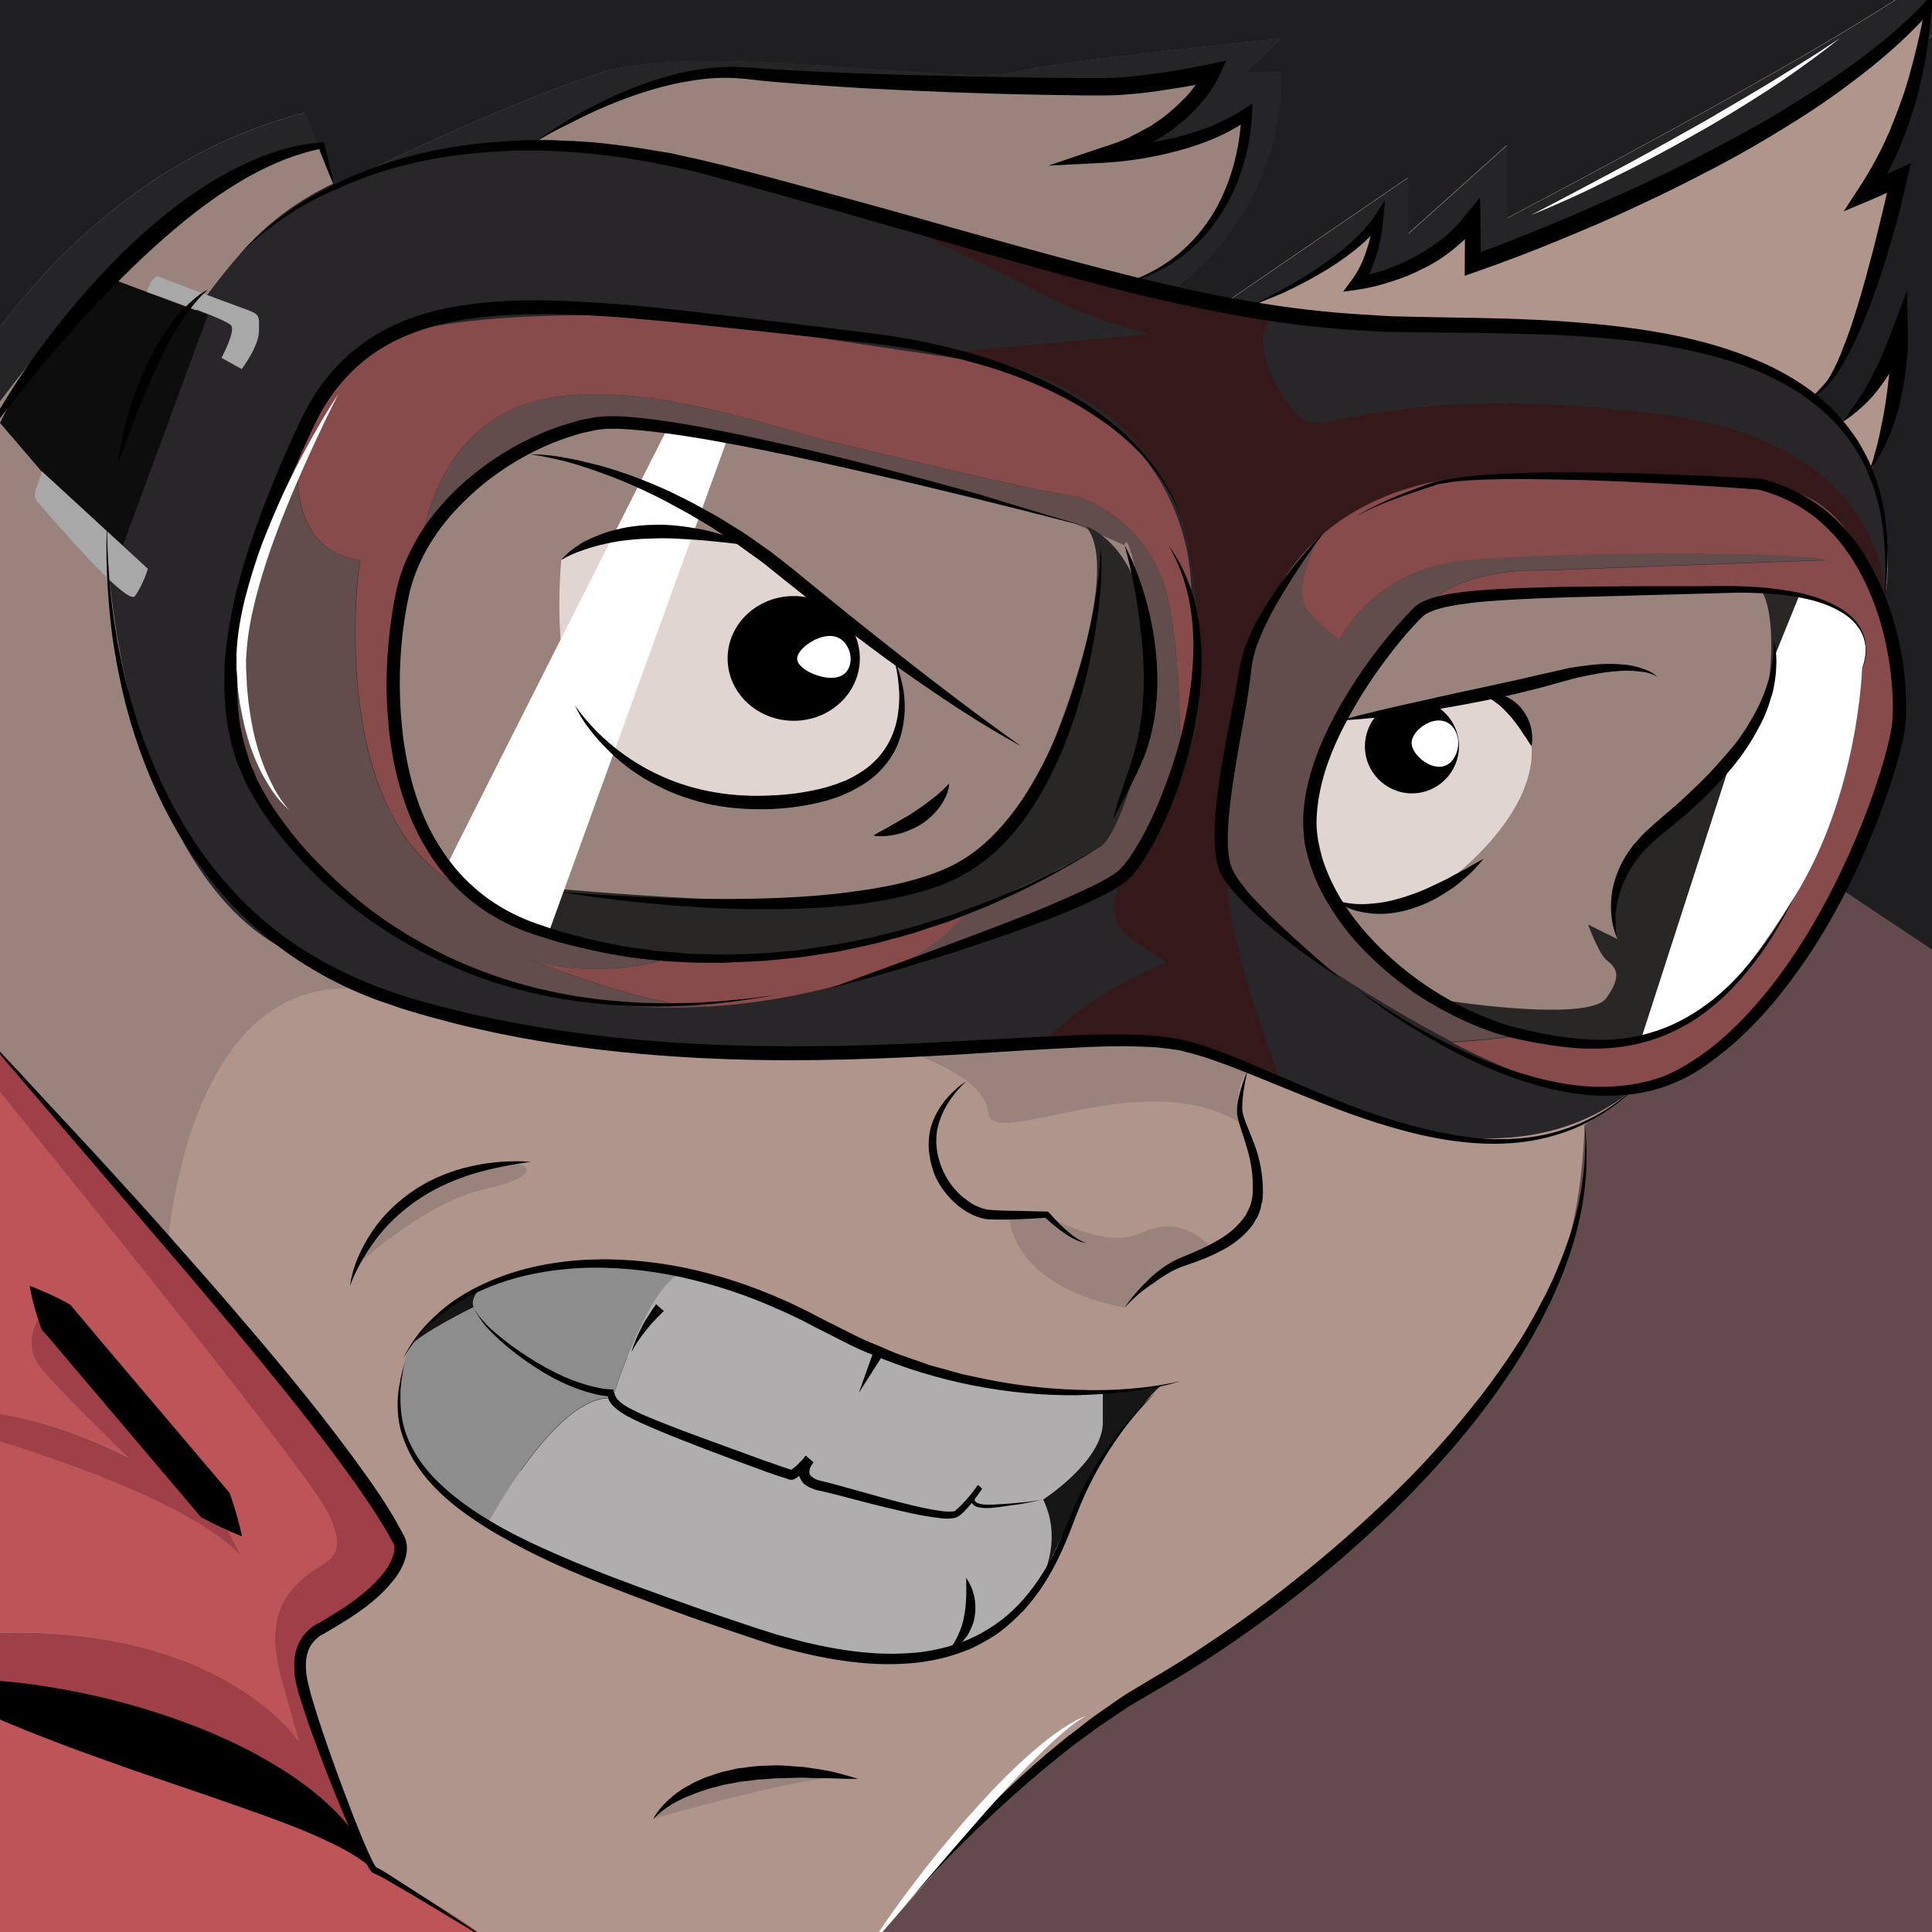
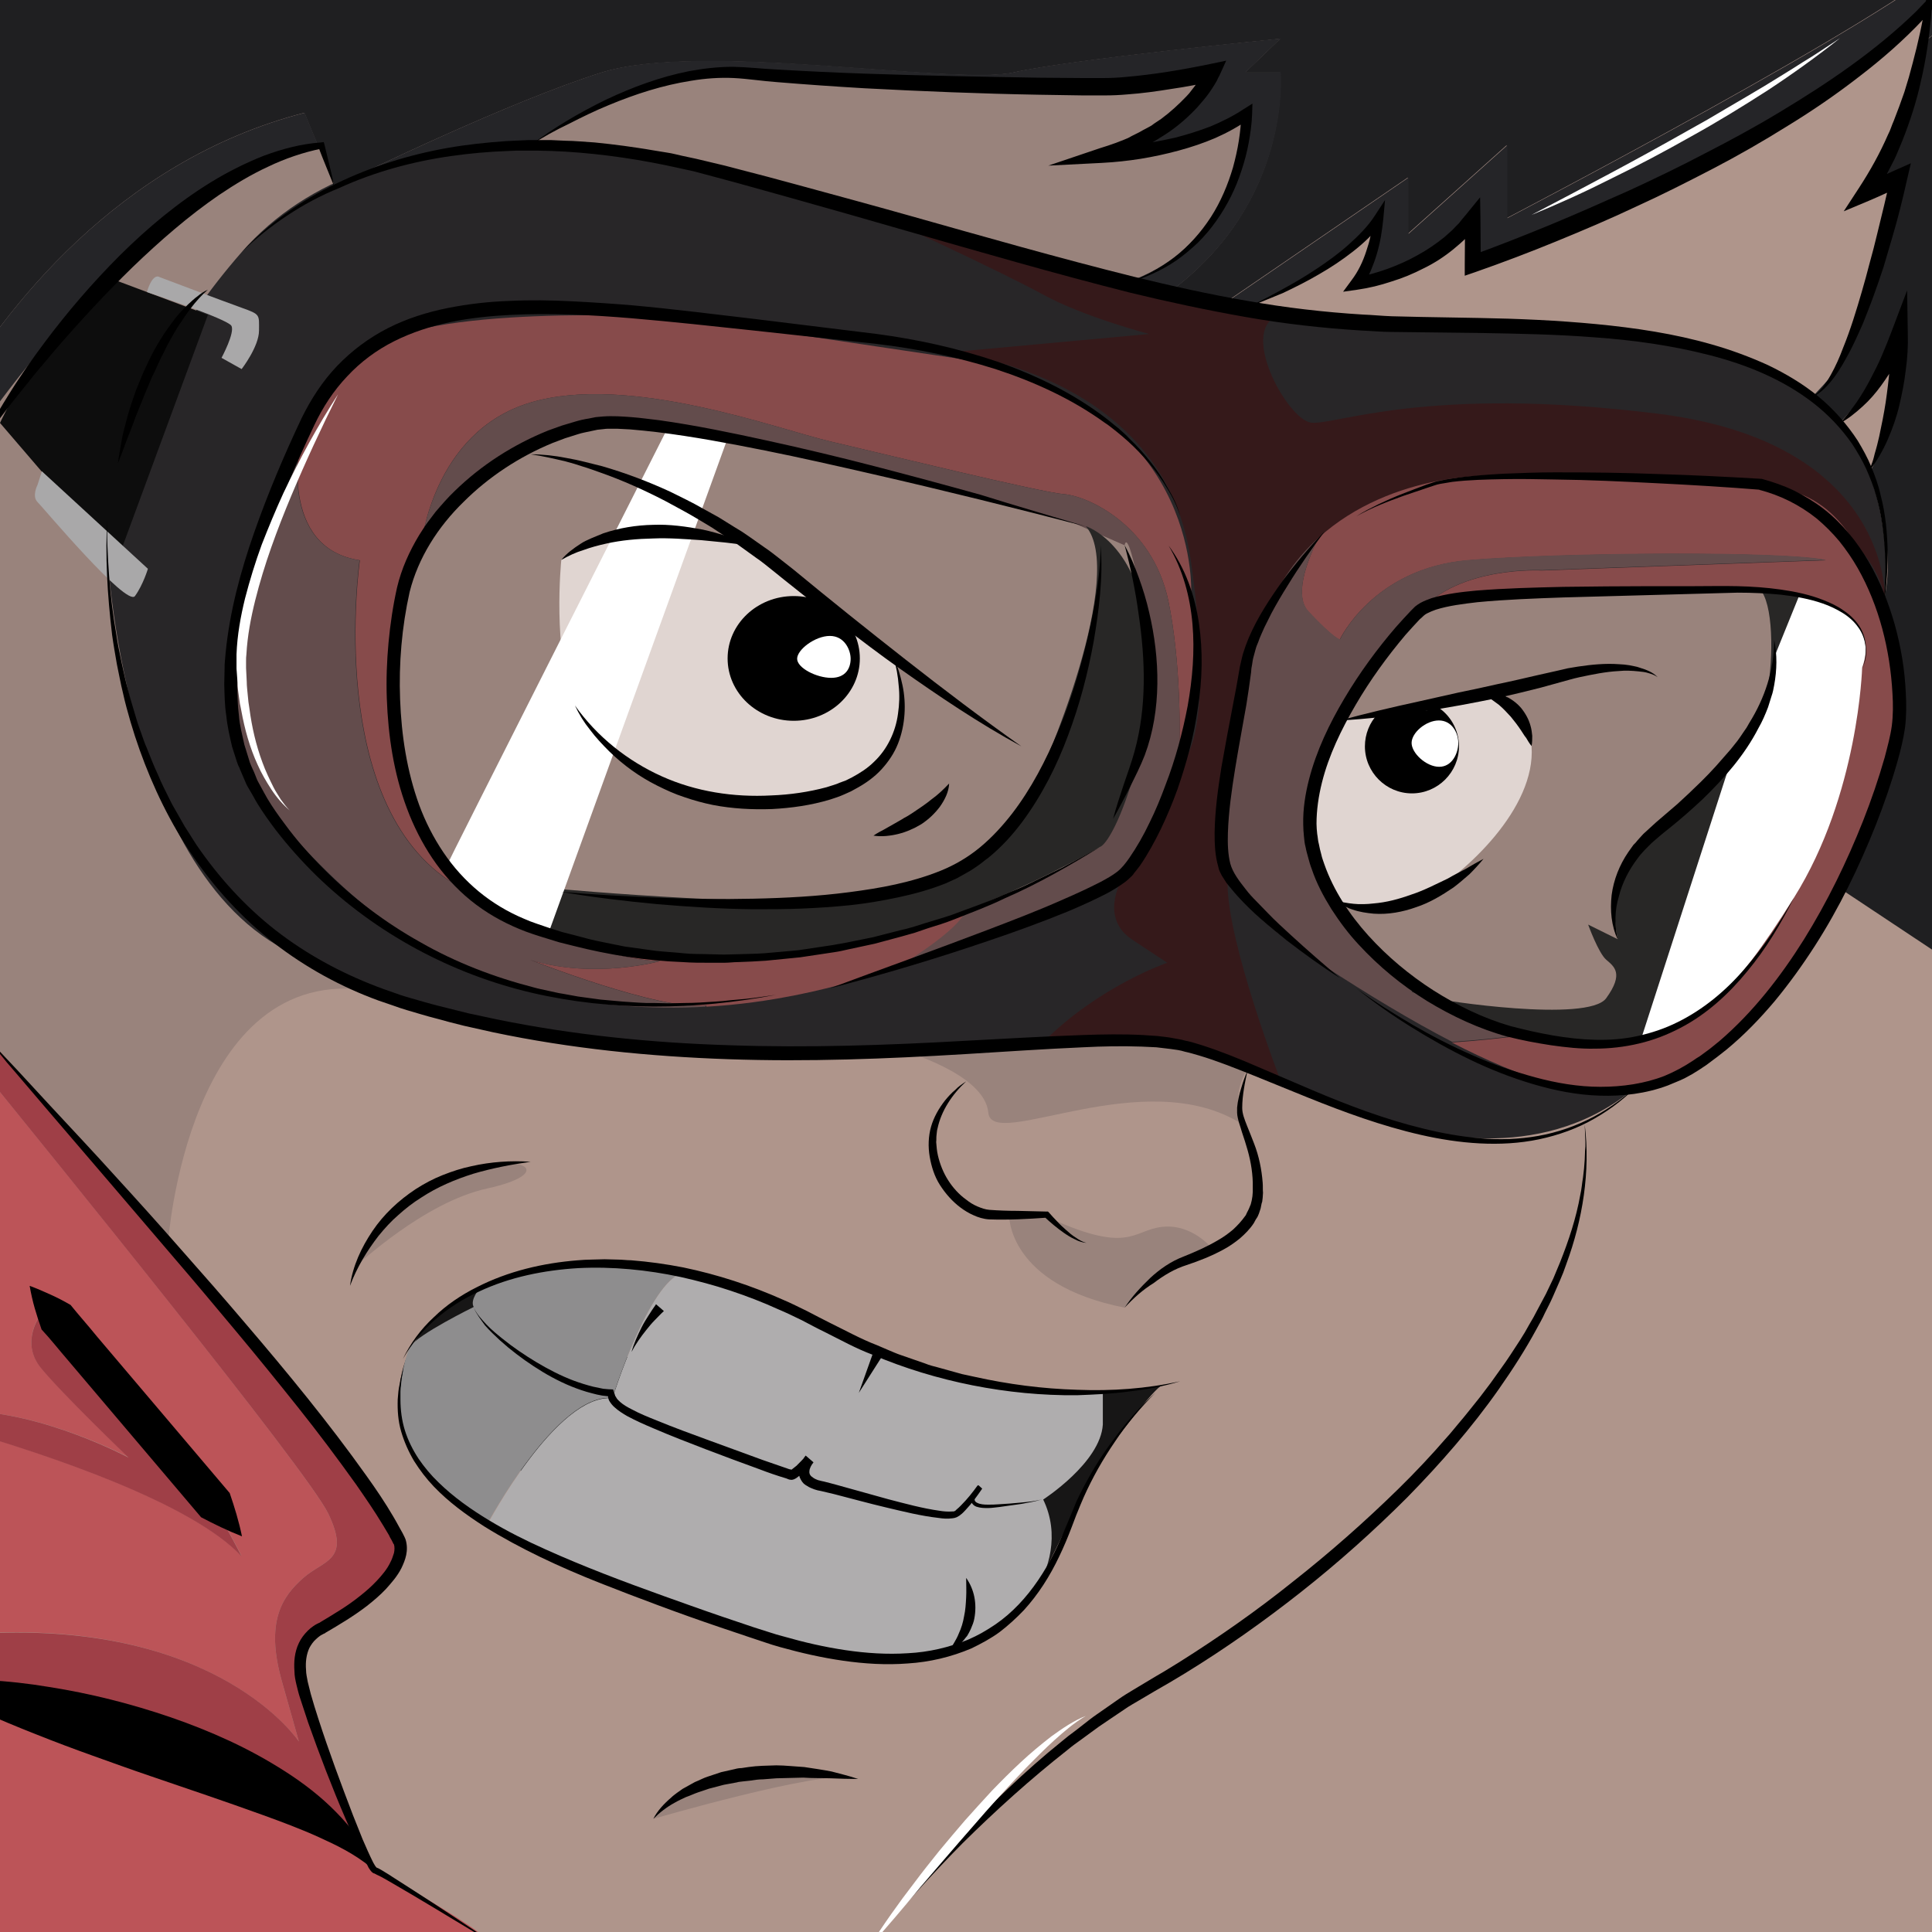
<svg xmlns="http://www.w3.org/2000/svg" version="1.1" x="0px" y="0px" viewBox="0 0 566.9 566.9" style="enable-background:new 0 0 566.9 566.9;" xml:space="preserve">
  <style type="text/css">
	.st0{fill:#AF958B;}
	.st1{fill:#99837C;}
	.st2{fill:#634A4C;}
	.st3{fill:#BC5458;}
	.st4{fill:#9F3F47;}
	.st5{fill:#282628;}
	.st6{fill:#35191A;}
	.st7{fill:#874B4B;}
	.st8{fill:#634C4C;}
	.st9{fill:#171616;}
	.st10{fill:#AFADAE;}
	.st11{fill:#8E8D8E;}
	.st12{fill:#282726;}
	.st13{fill:#E0D5D1;}
	.st14{fill:#FFFFFF;}
	.st15{fill:#0D0D0D;}
	.st16{fill:#A9A8A9;}
	.st17{fill:none;}
	.st18{fill:#1F1F21;}
	.st19{fill:#252528;}
</style>
  <g id="Layer_9">
    <rect y="-24.2" class="st0" width="569.1" height="591.1" />
    <g id="Layer_10">
      <path class="st1" d="M49.3,364.7c0,0,5.8-82.6,59.6-74L98.3,164.3c0,0,44-64.3,48.2-66.3s172.2,9.3,172.2,9.3L398,42.6L332.2-13    L-14.1,21.2L0,309L49.3,364.7z" />
    </g>
    <g id="Layer_22">
      <path class="st1" d="M264.6,308.2c0,0,24.4,6.8,25.4,18.3s46-15,74.7,3.5c0,0-4-7.6,1.3-16.3c5.3-8.8-39.3-26.7-39.3-26.7l-48.2,3    L264.6,308.2z" />
      <path class="st1" d="M296.1,356.5c0,0-0.6,20.4,33.9,27.2c0,0,8.3-10.1,17-13.7s8.7-3.6,8.7-3.6s-5.8-7.4-14.7-6.4    s-9.5,8.5-35-3.5H296.1z" />
      <path class="st1" d="M191.7,533.7c0,0,48.1-14,58-12.1S209.8,511.3,191.7,533.7z" />
      <path class="st1" d="M105,370.8c-0.1,0.7,19.1-18,38.1-22.1c18.9-4.2,11-9.6-0.2-6.3S108,355.1,105,370.8z" />
    </g>
  </g>
  <g id="Layer_11">
-     <path class="st2" d="M254.9,571.5c0,0,37.4-43.8,53.6-56.1c16.2-12.4,57.9-39.1,57.9-39.1s55.5-45.5,68.5-64.6   c13.1-19.1,28.3-35,30.1-81.7c0,0,8.8-5.2,13.4-9.7c0,0,19.5-4.9,30.3-16.3c10.8-11.4,31.2-43.3,31.2-43.3l31.6,20.9l6.3,32   L589.3,640L254.9,571.5z" />
    <g id="Layer_12">
      <g>
        <path class="st3" d="M87.7,511c0,0,0,0-5-17.7s0.3-25,6.3-30.3c6-5.3,14-5,7.3-18.9C90.4,431.7,12.5,335.7-5.4,313.8L-12,412     l0.1,2c0.6,0,1.3,0,1.9,0c23,0.4,47.7,13.6,47.7,13.6S18.3,409,12,401.3s0-15.7,0-15.7c28.3,9.7,58.9,71,58.9,71     c-14.6-15.7-56.7-29.8-82.6-37.3l2.7,60.2c1.4-0.1,2.8-0.2,4.3-0.3C64.3,475.7,87.7,511,87.7,511z" />
        <path class="st3" d="M142.8,568.9c-6.2-5.7-33.9-21.1-33.9-21.1l-2.6-6.4l-0.8,2l-110.2-46c0,0-1.4-0.3-3.6-0.8l3.6,81.1h40     C35.3,577.7,149,574.7,142.8,568.9z" />
        <path class="st4" d="M-8.3,496.6l-0.8-17C-61.7,483-21.2,493.6-8.3,496.6z" />
        <path class="st4" d="M105.5,543.4l0.8-2l-11.6-28.6l-6.7-26l4.3-8l20.8-15.2l4.3-9.8c0,0-0.4-1.7-14.7-24     C88.3,407.5-4.7,303.3-4.7,303.3l-0.7,10.5c17.8,21.9,95.8,117.9,101.7,130.3C103,458,95,457.7,89,463c-6,5.3-11.3,12.6-6.3,30.3     s5,17.7,5,17.7s-23.3-35.3-92.3-31.7c-1.5,0.1-3,0.2-4.3,0.3l0.8,17c2.2,0.5,3.6,0.8,3.6,0.8L105.5,543.4z" />
        <path class="st4" d="M-33,413.7c0,0,8.8,2.1,21.3,5.7l-0.2-5.4C-33,413.7-33,413.7-33,413.7z" />
        <path class="st4" d="M70.9,456.7c0,0-30.6-61.3-58.9-71c0,0-6.3,8,0,15.7s25.7,26.3,25.7,26.3S13,414.4-10,414     c-0.7,0-1.3,0-1.9,0l0.2,5.4C14.2,426.9,56.3,441,70.9,456.7z" />
      </g>
    </g>
  </g>
  <g id="Layer_20">
    <path class="st5" d="M553,175.7c0,0,6.2-47.6-29.6-64.6c0,0-29.8-17.6-117.3-16.1c0,0-79.8-8.3-148.2-31.9S110.3,29,70.9,74   s-39.6,86-39.6,86s4.4,102.7,59.8,121.9c0,0,44.3,26,109.3,26.1c65,0.1,130.1-5.8,140.5-3s61.9,23.1,68.9,25s41,12.1,68.6-9.7   c0,0,50.7-14.1,68.2-75C546.6,245.3,567.4,209.4,553,175.7z" />
    <g id="Layer_21">
      <path class="st6" d="M257.8,63.1c0,0,36.2,16.7,48.2,23.3S337.2,98,337.2,98l-58.8,5.4c0,0,63.1,5.7,71,60.9s-3.6,60.7-3.6,60.7    L330,256.5c0,0-8.2,12.3,2.2,19.2c10.3,6.8,10.3,6.8,10.3,6.8s-20,6.8-36.5,23.4c0,0,41.6-6.9,69.8,11.3c0,0-15.6-40.4-15.6-57.9    c0-3.3,0-59.5,8.9-74.5c8.8-14.9,31-40.6,51.5-42.9s87.7-2.9,96,0c8.3,2.9,33,14.8,36.5,33.7c0,0,1.7-45.7-66.6-54.2    s-95,3.6-101.9,2.6s-21.9-28-8.7-31.8C375.8,92.3,300.7,80.7,257.8,63.1z" />
    </g>
    <g id="Layer_23">
      <g>
        <path class="st7" d="M349.5,175c0,0,3.8-52.1-59.8-68.5l-89.2-13.3c0,0-66.8-4.1-89.1,7.4c-10.2,5.3-18.1,17-23.7,28.2l0.4,0.8     c0,0-6.5,31.2,17.5,34.8c0,0-10.4,71.8,27.8,95c38.2,23.2,60.4,22.6,60.4,22.6s-19.3,5.4-38-0.3c0,0,37.4,14.8,51.5,13.4     l-0.1,0.3c18.1-1,36.8-4.9,57-11.8c9.7-6.1,19-12.9,19.5-17c1-8.5-148-79.9-148-79.9L123.6,160c0,0,3.2-33.3,32.1-41.9     c28.8-8.6,72.8,7.9,87.8,11.4s62,15,68.7,15.5s25.8,8.8,30.6,31.2c3.6,17.3,3.7,39.3,3,48.9C350.2,211.3,353.1,194,349.5,175z" />
        <path class="st7" d="M557,213.5c-0.9-15-3.8-67.5-36.5-70.3c-32.7-2.8-80.8-3.7-80.8-3.7s-30.9-1.6-52.9,18.4     c-3.7,7.6-7,17.1-2.9,21.6c7.5,8,9.2,8.2,9.2,8.2s9.8-21,37.8-23.3s93-2.7,104.8,0l-83.3,3c0,0-24.3-1.4-36,12.2     c-11.6,13.5-34.9,42.6-32.5,58.1c2.4,15.5,56,55.9,82,54.9c26-1.1,31,3,31,3s-41.5,8.4-70.9,10.3c20.4,10.5,38.7,16.7,52.3,14.6     c21.6-3.3,41.2-23.1,53.3-46S557.9,228.5,557,213.5z" />
        <path class="st8" d="M155.7,281.7c18.7,5.7,38,0.3,38,0.3s-22.2,0.6-60.4-22.6c-38.2-23.2-27.8-95-27.8-95     c-24-3.7-17.5-34.8-17.5-34.8l-0.4-0.8c-6.6,13.3-9.9,25.8-9.9,25.8s-22.2,55-0.7,80.5s46.1,49.1,81.8,56.5     c16.1,3.4,32,4.7,48.2,3.8l0.1-0.3C193,296.5,155.7,281.7,155.7,281.7z" />
        <path class="st8" d="M342.8,176.2c-4.7-22.3-23.8-30.7-30.6-31.2s-53.7-12-68.7-15.5s-59-20-87.8-11.4     c-28.8,8.6-32.1,41.9-32.1,41.9l11.9,26.6c0,0,149,71.4,148,79.9c-0.5,4-9.8,10.9-19.5,17c1.7-0.6,3.5-1.2,5.2-1.8     c40.6-14.8,60.8-25.2,60.8-25.2s9.5-12.2,15.8-31.4C346.5,215.5,346.4,193.4,342.8,176.2z" />
        <path class="st8" d="M466,292.5c-26,1.1-79.6-39.3-82-54.9c-2.4-15.5,20.9-44.6,32.5-58.1c11.6-13.5,36-12.2,36-12.2l83.3-3     c-11.7-2.7-76.8-2.3-104.8,0s-37.8,23.3-37.8,23.3s-1.7-0.2-9.2-8.2c-4.2-4.4-0.9-14,2.9-21.6c-6,5.4-11.3,12.5-15.1,21.6     c0,0-12,30.7-12.3,52.2s-6.1,29,29,51.8c12.9,8.4,25.6,16.1,37.6,22.3c29.4-1.8,70.9-10.3,70.9-10.3S492,291.4,466,292.5z" />
      </g>
    </g>
  </g>
  <g id="Layer_18">
    <path class="st9" d="M150.9,374.5c0,0-30.4,6.7-33.5,31.3c-3.2,24.6,67.3,31.5,67.9,31.6c0.7,0.1,120.7,24.9,120.7,24.9   s14.5-30,17.5-34.5s15.4-20.8,17.5-21.3c0,0-8.5,1.8-25.7,2.1S257.8,423,257.8,423l-99-33.3L150.9,374.5z" />
    <g id="Layer_19">
      <g>
        <path class="st10" d="M252,394.2c-21.2-10-38.3-17.1-51.6-20.7c-10,2.5-20.7,36.8-20.7,36.8c-16.3-1.5-36.6,36.9-36.6,36.9     l-0.2-0.1c3.8,2.5,8,4.9,12.8,6.9c20.5,9,49.8,19.8,49.8,19.8s22.8,9.3,42.3,12c19.5,2.7,23.5,2,28.3,0     c4.8-2,23.4-12.4,27.5-18.7c4.1-6.2,7.5-16.8,2.5-27.1c0,0,16.8-10.8,17.5-22v-9.5C323.5,408.5,283.8,409.2,252,394.2z" />
        <path class="st11" d="M179.7,410.2c0,0,10.7-34.2,20.7-36.8c-6.7-1.8-12.4-2.7-17.2-2.7c-14.2,0.3-34.5,2.8-42.4,7.3     c0,0-3,3.4-1.8,5.5c0,0-16.5,8.1-18.6,11.6c-2.1,3.6-5.5,20.4-1,28.1c3.5,5.9,10.9,15.5,23.4,23.7l0.2,0.1     C143.1,447.1,163.4,408.7,179.7,410.2z" />
      </g>
    </g>
    <g id="Layer_17">
      <path class="st12" d="M414.2,291l86.8-95.1l8.7-22.9c0,0,19.8,1,25.2,3.6c5.4,2.6-14.8,51.7-14.3,53.4    c0.5,1.7-34.2,73.2-34.2,73.2s-29,6.7-44,0C427.3,296.5,414.2,291,414.2,291z" />
      <g id="Layer_13">
        <path class="st1" d="M178,124.2c0,0-31.8,5.5-47.1,25.7S117,179.5,117,179.5s-5.3,40.9,4.3,58.1s17.7,30,34.3,34.9     s53,13.4,81.9,7.2c28.9-6.2,48.3-9.5,85.4-31.2c0,0,18.9-31.8,13.5-64.1S330,160,330,160l-14.9-6.5     C315.1,153.5,201.3,122,178,124.2z" />
        <path class="st1" d="M421,292.9c1.2,0.6,45,7.3,50.3,0c5.3-7.3,2.3-9.3,0-11.3c-2.3-2-5.3-10.3-5.3-10.3l8.7,4.3     c0,0-4.6-17.9,6.8-28s35-33.1,37-44.1s1.8-26.7-2.2-30.7l-91.1,3.2l-8.7,3.3l-18.4,23.4c0,0-9.9,16.2-11.7,25     c-1.7,8.8-2.1,22,1.4,29.1C391.4,264,410.2,287.2,421,292.9z" />
        <g id="Layer_14">
          <path class="st13" d="M391.4,264c0,0,14.4,6.2,26.5-0.8s32.8-26,31.5-44.2c0,0-5.5-17.2-10.6-16.1l-45.5,8.5l-4.6,10      C388.6,221.4,376.7,246.2,391.4,264z" />
          <path class="st13" d="M164.7,164.3c0,0-2.8,27.4,4,42.7c0,0,13.9,24.1,41,27.4c27.1,3.3,42.6-5.6,42.6-5.6s18.7-8.5,10-35.9      l-45.6-35.3C216.6,157.6,178.8,152.2,164.7,164.3z" />
        </g>
        <g id="Layer_16">
          <path class="st12" d="M162.3,260.7c0,0,75,6.9,94.1,2c19.1-4.9,34.8-10,43.2-24.4c8.4-14.3,30.7-70.4,19-83.9      c0,0,15.8,4.8,18.3,33.2s-9.3,58.1-13.9,60.8c0,0-60.7,35.8-109.5,33.1c0,0-42.9-3-54.7-8.1S162.3,260.7,162.3,260.7z" />
          <g id="Layer_15">
            <path class="st14" d="M130.8,254.6c0-0.4,65.1-129,65.1-129l17.6,3l-52.7,145.6C160.8,274.3,131.1,263.5,130.8,254.6z" />
            <path class="st14" d="M481.5,305l27-83.6c0,0,11.5-17.7,12-28.3l7.5-18.5c0,0,24.8,3.8,18.4,21.3c0,0-1,37.2-20,67.5       S500.2,298,481.5,305z" />
          </g>
        </g>
      </g>
    </g>
  </g>
  <g id="Layer_24">
    <path class="st15" d="M31.4,81.3L61,92.4l-26.5,71.9L0,124.1C0,124.1,11.6,98.5,31.4,81.3z" />
    <path class="st16" d="M11,142.3c0,0-1.7,3.3,0,5c1.7,1.7,26.2,30.9,28.6,27.6s3.8-8,3.8-8l-31.1-28.6L11,142.3z" />
    <path class="st16" d="M43.1,85.7c0,0,23.7,7.9,24.8,9.9S65,105,65,105l5.9,3.3c0,0,5.1-6.6,5.1-11.3c0-4.7,0.5-4.7-5.1-6.7   c-5.6-2-24.1-9-24.1-9S44.9,79.8,43.1,85.7z" />
  </g>
  <g id="Layer_8">
    <g>
      <path class="st17" d="M342.8,86.1l2.2,0.3l-1.8-0.6C343.1,85.8,342.9,86,342.8,86.1z" />
      <path class="st17" d="M93.4,42.8l4.9,11.9l-3.8-12.1C94.1,42.7,93.8,42.8,93.4,42.8z" />
      <path class="st17" d="M99.2,54.3c-0.6,0.3-0.9,0.4-0.9,0.4S98.6,54.5,99.2,54.3z" />
      <path class="st18" d="M582-16.7c0.5,4.7-8,21.4-8,21.4l-9.3,7.6l-6,21.8l-9.3,19.7l6.8-1.1L550,80.4c0,0-8,22.7-10.1,26.3    c-2.1,3.7-8.2,9.8-8.2,9.8l8.2,7.6l10.3-11.7l7.1-10.9c0,0-4.6,33.1-8.7,36.7c0,0,8.1,20.4,4.3,37.5c0,0,9.1,35.1-2.9,61.9    c-12.1,26.8-10.1,23.1-10.1,23.1l39.6,26.3l27-300L582-16.7z" />
      <path class="st18" d="M89.3,33.1l4,9.7c0.4-0.1,0.7-0.1,1.1-0.2l3.8,12.1c0,0,0.3-0.2,0.9-0.4c6.8-3.3,50.4-24.5,77.4-33    c29.3-9.2,103.6,3.9,120.8,0s78.3-9.9,78.3-9.9l-10.3,9.9h10.3c0,0,3.6,37.8-32.6,64.5l1.8,0.6l15.1,2.1l53.2-36.4v16.5l29-26V64    c0,0,113.7-59.3,131.7-77c2.1-2.1,3.8-3.4,5-4.2l-10.2-1.6l-361.6-89.9l-252.5,64L-14.1,117C1,91.4,34.2,47.3,89.3,33.1z" />
      <path class="st19" d="M579-17.2l3,0.5C581.8-18.1,581-18.4,579-17.2z" />
      <path class="st19" d="M375.8,21.2h-10.3l10.3-9.9c0,0-61.1,6-78.3,9.9s-91.5-9.2-120.8,0c-27,8.5-70.6,29.7-77.4,33    c4.6-2.2,26.5-11.8,56.4-11.6c0,0,27.8-20,53.5-21.4c25.7-1.4,83.5,3.8,83.5,3.8l53.7-2l7.5-1.4l-5.8,9.8l-14.7,13.1l11.1-1.9    l21.2-9.3c0,0-0.7,17.5-7.4,26.9S345.5,77,332.9,82l10.3,3.7C379.3,59.1,375.8,21.2,375.8,21.2z" />
      <path class="st19" d="M93.4,42.8l-4-9.7C34.2,47.3,1,91.4-14.1,117l3.1,16.3C-11,133.3,42.2,51,93.4,42.8z" />
      <path class="st19" d="M582-16.7l-3-0.5c-1.2,0.8-2.8,2.1-5,4.2C556,4.7,442.3,64,442.3,64V42.6l-29,26V52.1l-53.2,36.4L345,86.4    l1.3,0.5l21.3,2.6c0,0,31.5-13.9,36.8-25.4L398,83l19.1-6.6L432,64v13.2l32.4-12.7l45.8-22.3l35.1-22.5l19.6-17.4v9.1l-0.3,0.9    l9.3-7.6C574,4.7,582.5-12,582-16.7z" />
    </g>
  </g>
  <g id="Layer_5">
    <ellipse cx="232.9" cy="193.2" rx="19.4" ry="18.3" />
    <path d="M428.1,219c0,7.6-6.2,13.8-13.8,13.8s-13.8-6.2-13.8-13.8c0-3.6,1.4-7,3.7-9.4c2.5-2.7,10-1.1,13.9-1.1   c2.7,0,1.4-2.5,3.5-1.2C425.5,209.7,428.1,214.1,428.1,219z" />
    <g id="Layer_6">
      <path class="st14" d="M249.6,193.3c0,2.7-1.4,5.6-5.7,5.6s-10-2.9-10-5.6s5.3-6.7,9.6-6.7S249.6,190.7,249.6,193.3z" />
      <path class="st14" d="M427.9,218c0,3-1.8,7-5.6,7s-8.1-4-8.1-7s4.2-6.6,8-6.6S427.9,215,427.9,218z" />
    </g>
    <g id="Layer_4">
      <g>
        <path d="M164.7,164.3c1.5-1.9,3.6-3.4,5.6-4.7c1-0.7,2.2-1.2,3.3-1.7c1.1-0.5,2.3-0.9,3.4-1.4c4.7-1.6,9.7-2.4,14.6-2.5     c4.9-0.2,9.8,0.5,14.6,1.4c2.4,0.5,4.7,1.2,7.1,1.9c2.3,0.9,4.6,1.7,6.8,2.7c-2.4-0.2-4.8-0.5-7.2-0.8c-2.4-0.2-4.7-0.5-7.1-0.7     c-4.7-0.3-9.4-0.7-14.1-0.5c-4.7,0.1-9.3,0.5-13.8,1.5c-2.3,0.5-4.5,1.1-6.7,1.9C168.9,162.1,166.8,163.1,164.7,164.3z" />
      </g>
      <g>
        <path d="M168.7,207c6.5,9.2,15.5,16.3,25.5,20.8c10,4.5,21.1,6.2,32.1,5.6c5.5-0.2,11-1,16.2-2.4l1.9-0.6     c0.6-0.2,1.3-0.4,1.9-0.7l1.9-0.7l1.8-0.9c2.4-1.3,4.6-2.7,6.5-4.6c3.8-3.6,6.3-8.7,7-14.1c0.4-2.7,0.5-5.5,0.2-8.2     c-0.2-2.8-0.7-5.5-1.5-8.3c1.2,2.6,2,5.3,2.6,8.1c0.6,2.8,0.8,5.7,0.6,8.6c-0.2,2.9-0.8,5.8-1.9,8.6c-1.1,2.8-2.8,5.3-4.8,7.5     c-2,2.2-4.5,4-7,5.4l-2,1.1l-2,0.9c-0.7,0.3-1.4,0.6-2,0.8l-2.1,0.7c-5.6,1.7-11.4,2.5-17.1,2.8c-5.8,0.2-11.6-0.1-17.3-1.2     c-1.4-0.3-2.8-0.6-4.2-1c-1.4-0.4-2.8-0.8-4.2-1.3c-2.8-0.9-5.4-2.1-8-3.4c-5.2-2.6-9.9-6-14-10c-2-2-4-4.1-5.7-6.4     C171.4,212,169.9,209.6,168.7,207z" />
      </g>
      <g>
        <path d="M435.3,203.6c2-0.6,4.1-0.2,6,0.5c1.9,0.8,3.6,2,5,3.6c1.3,1.6,2.3,3.4,2.8,5.3c0.3,1,0.4,2,0.5,2.9c0,1,0,2-0.2,3     c-0.7-0.8-1.1-1.6-1.6-2.4c-0.6-0.7-1-1.5-1.5-2.2c-1-1.5-2-2.8-3-4c-1.1-1.2-2.2-2.4-3.5-3.5C438.4,205.8,437,204.7,435.3,203.6     z" />
      </g>
      <g>
        <path d="M391.4,264c1.9,0.7,3.9,1,5.8,1.2c0.5,0,1,0.1,1.4,0.1l1.5,0c1,0,1.9-0.1,2.9-0.2c3.8-0.3,7.5-1.3,11.1-2.6     c3.7-1.2,7.1-3,10.7-4.7c1.7-1,3.5-1.9,5.2-2.8c1.7-1,3.4-2,5.3-3c-1.3,1.6-2.7,3.1-4.1,4.5c-1.5,1.3-3.1,2.7-4.7,3.9     c-3.4,2.3-7,4.5-11,5.8c-3.9,1.4-8.2,2.2-12.4,1.9c-2.1-0.2-4.2-0.5-6.2-1.2c-0.5-0.2-1-0.3-1.5-0.6c-0.5-0.2-1-0.4-1.4-0.7     C393,265.3,392.1,264.8,391.4,264z" />
      </g>
      <g>
        <path d="M278.5,229.9c-0.1,2.5-1.3,4.8-2.7,6.8c-1.5,2-3.3,3.7-5.4,5.1l-1.6,0.9c-0.5,0.3-1.1,0.5-1.7,0.8     c-1.1,0.5-2.3,0.9-3.5,1.2c-1.2,0.3-2.4,0.5-3.6,0.6c-1.2,0.1-2.4,0.1-3.7-0.1c1-0.7,2.1-1.3,3.1-1.8c1-0.6,2-1.1,3-1.7     c1-0.6,2-1.1,2.9-1.7c1-0.5,1.9-1.1,2.8-1.7c1.8-1.2,3.6-2.4,5.3-3.8C275.2,233.2,276.8,231.7,278.5,229.9z" />
      </g>
      <g>
        <path d="M474.7,275.7c-1.9-4-2.3-8.6-1.8-13.1c0.6-4.5,2.3-8.8,4.9-12.6l1-1.4l0.5-0.7l0.6-0.6c0.7-0.9,1.5-1.7,2.3-2.6     c1.7-1.5,3.3-3.1,5-4.5c1.6-1.4,3.3-2.8,4.9-4.2c1.6-1.5,3.2-2.9,4.7-4.4c3.1-2.9,6.1-6,8.9-9.3c0.7-0.8,1.4-1.6,2.1-2.4l2-2.5     c0.6-0.8,1.2-1.7,1.8-2.6c0.3-0.4,0.6-0.9,0.9-1.3l0.8-1.4c4.5-7.2,7.3-15.5,7.3-24.3c0.9,4.3,0.8,8.8,0,13.2     c-0.2,1.1-0.4,2.2-0.8,3.3l-1,3.2c-0.8,2.1-1.7,4.2-2.8,6.1c-4.1,8-10.1,14.8-16.4,20.9c-3.2,3-6.5,5.9-10,8.7     c-1.8,1.4-3.3,2.7-4.9,4.1c-1.5,1.5-3,2.9-4.2,4.6c-2.5,3.3-4.5,7.1-5.5,11.2C473.8,267,473.7,271.4,474.7,275.7z" />
      </g>
      <g>
        <path d="M164.7,261.7c9.4,0.8,18.8,1.3,28.2,1.7c9.4,0.4,18.8,0.5,28.2,0.3c9.4-0.2,18.8-0.7,28-1.9c4.6-0.6,9.2-1.3,13.7-2.3     c4.5-1,9-2.3,13.2-4c4.2-1.7,8.1-4,11.6-6.9c3.5-2.9,6.6-6.3,9.4-9.9c5.6-7.3,9.9-15.6,13.5-24.2c3.6-8.6,6.3-17.6,8.5-26.7     c1.1-4.6,2-9.2,2.7-13.8c0.4-2.3,0.7-4.7,0.9-7c0.2-2.3,0.4-4.7,0.3-7c0.5,4.7,0.3,9.5-0.1,14.2c-0.4,4.7-1.1,9.4-1.9,14.1     c-1.7,9.3-4.1,18.5-7.5,27.5c-3.3,8.9-7.7,17.6-13.4,25.3c-2.9,3.9-6.2,7.5-10,10.6c-1,0.7-1.9,1.5-2.9,2.2c-1,0.7-2,1.4-3.1,2     c-1.1,0.6-2.1,1.2-3.2,1.8c-1.1,0.5-2.2,1-3.3,1.5c-4.5,1.8-9.2,3.1-13.9,4.1c-4.7,1-9.4,1.8-14.1,2.3c-4.7,0.5-9.5,0.8-14.2,1     c-4.7,0.2-9.5,0.2-14.2,0.2c-9.5-0.1-18.9-0.7-28.3-1.5C183.3,264.4,174,263.3,164.7,261.7z" />
      </g>
      <g>
        <path d="M330,160c1.7,3.1,3,6.3,4.2,9.6c1.2,3.3,2.2,6.6,3,10.1c1.6,6.8,2.5,13.9,2.4,21c-0.1,7.1-1.2,14.2-3.7,20.9l-0.5,1.2     l-0.5,1.2c-0.4,0.8-0.7,1.6-1.1,2.4l-2.3,4.7c-1.6,3.1-3.2,6.2-4.9,9.2c0.9-3.4,2-6.7,3.1-10c1.1-3.3,2.3-6.5,3.2-9.8     c1.8-6.5,2.6-13.2,2.7-20c0.1-6.8-0.5-13.5-1.5-20.3C333.2,173.5,331.8,166.7,330,160z" />
      </g>
      <g>
        <path d="M388.7,155.9c-3.8,5.1-7.5,10.4-10.8,15.8c-1.7,2.7-3.3,5.4-4.8,8.2c-0.7,1.4-1.4,2.8-2.1,4.2c-0.6,1.4-1.3,2.8-1.8,4.3     c-0.3,0.7-0.6,1.4-0.8,2.2l-0.6,2.2c-0.2,0.7-0.3,1.5-0.4,2.2l-0.2,1.1l-0.1,1.2c-0.4,3.2-0.9,6.4-1.4,9.6     c-1.1,6.3-2.3,12.6-3.3,18.8c-1,6.2-1.9,12.5-2.1,18.7c-0.1,3.1,0,6.2,0.7,9c0.7,2.6,2.6,5.1,4.5,7.5c0.9,1.2,2,2.4,3.1,3.5     c1.1,1.1,2.2,2.3,3.3,3.4c2.2,2.3,4.5,4.4,6.9,6.6c4.7,4.3,9.5,8.5,14.4,12.6c-5.4-3.4-10.6-7.2-15.7-11.1c-5-4-10-8.1-14.4-13     c-1.1-1.2-2.1-2.5-3.2-3.8l-1.4-2.2c-0.2-0.4-0.4-0.8-0.6-1.2c-0.2-0.4-0.3-0.8-0.4-1.3c-1-3.4-1.1-6.7-1.1-10     c0.1-6.6,1-13,2-19.3c1.1-6.3,2.3-12.6,3.5-18.9c0.6-3.1,1.2-6.2,1.7-9.3l0.2-1.2l0.3-1.3l0.3-1.3c0.1-0.4,0.2-0.8,0.3-1.2     l0.8-2.4c0.3-0.8,0.6-1.5,0.9-2.3c2.6-6.1,6.2-11.5,9.9-16.7C380.1,165.4,384.2,160.5,388.7,155.9z" />
      </g>
      <g>
        <path d="M8.7,377.3c2.2,0.8,4.2,1.7,6.2,2.6c2,0.9,3.9,1.9,5.8,3c2.5,3.1,5.2,6.1,7.7,9.2L44,410.5l15.6,18.4l7.8,9.2     c1.4,4.1,2.7,8.3,3.6,12.7c-4.3-1.7-8.2-3.6-12-5.6l-7.8-9.2l-15.6-18.4L20,399.2c-2.6-3-5.1-6.2-7.8-9.1c-0.7-2-1.4-4.1-2-6.2     C9.6,381.8,9.1,379.6,8.7,377.3z" />
      </g>
      <g>
        <path d="M-22.6,493.3c3.2-0.4,6.3-0.5,9.4-0.5c3.1,0,6.2,0.1,9.3,0.2c6.2,0.3,12.3,1,18.3,2c12.1,1.9,24,4.9,35.7,8.9     c5.8,2,11.6,4.3,17.2,6.9c5.6,2.6,11.1,5.6,16.4,9c5.3,3.4,10.4,7.3,14.9,11.9c1.1,1.1,2.2,2.3,3.3,3.6c1.1,1.2,2,2.5,2.9,3.9     c1,1.3,1.7,2.8,2.4,4.2c0.4,0.7,0.7,1.5,0.9,2.2c0.3,0.8,0.5,1.5,0.7,2.3c-4.9-4-10.1-6.5-15.4-8.9c-5.3-2.4-10.7-4.4-16.2-6.4     c-5.5-2-11-3.9-16.5-5.8l-16.7-5.7c-5.6-1.9-11.1-3.9-16.7-5.9c-5.6-2-11.2-4.1-16.7-6.3c-5.6-2.2-11.1-4.5-16.7-7     C-11.5,499.1-17.1,496.4-22.6,493.3z" />
      </g>
      <g id="Layer_2">
        <g>
          <path d="M330,383.7c2.1-3.2,4.7-6,7.5-8.7c2.8-2.6,6.1-4.9,9.8-6.3c3.5-1.4,6.9-2.9,10.1-4.8c1.6-0.9,3.1-2,4.4-3.1      c1.3-1.2,2.5-2.5,3.5-3.9c0.3-0.3,0.4-0.7,0.6-1.1c0.2-0.4,0.4-0.7,0.6-1.2l0.5-1.2l0.3-1.2c0-0.2,0.1-0.4,0.1-0.6l0.1-0.6      l0.1-1.3c0-0.9,0-1.8,0-2.7c-0.1-3.7-0.8-7.3-1.9-10.8c-0.5-1.8-1.2-3.6-1.7-5.4c-0.3-0.9-0.6-1.8-0.8-2.8      c-0.1-0.5-0.2-1-0.2-1.5c0-0.5,0-1.1,0-1.5c0.2-2,0.6-3.8,1.2-5.7c0.5-1.8,1.2-3.6,1.9-5.4c-0.4,1.9-0.8,3.7-1.1,5.6      c-0.3,1.9-0.5,3.7-0.5,5.6c0,1.7,0.7,3.4,1.4,5.2c0.7,1.7,1.4,3.5,2.1,5.3c1.4,3.6,2.2,7.5,2.5,11.4c0.1,1,0,2,0.1,3l-0.1,1.5      l-0.1,0.8c0,0.3-0.1,0.5-0.2,0.8l-0.3,1.5l-0.5,1.5c-0.2,0.5-0.4,1-0.7,1.4c-0.3,0.4-0.5,0.9-0.8,1.4c-1.1,1.7-2.6,3.2-4.1,4.5      c-1.6,1.3-3.2,2.4-4.9,3.3c-3.5,1.9-7.1,3.3-10.7,4.5c-3.5,1.1-6.7,3-9.7,5.3C335.4,378.4,332.6,380.9,330,383.7z" />
        </g>
        <g>
          <path d="M283.5,317.3c-4.1,3.8-7.3,8.6-8.4,13.8c-0.2,0.6-0.2,1.3-0.3,2c-0.1,0.7,0,1.3-0.1,2c0.1,1.3,0.2,2.6,0.5,3.9      c0.6,2.6,1.6,5.1,3,7.3c1.4,2.2,3.2,4.2,5.3,5.7c1,0.8,2.1,1.5,3.3,2c1.2,0.5,2.3,0.9,3.5,1c2.7,0.2,5.5,0.3,8.3,0.3l8.4,0.2      l0.5,0l0.3,0.3c0.8,0.9,1.6,1.8,2.4,2.6c0.8,0.9,1.7,1.7,2.6,2.5c0.9,0.8,1.8,1.6,2.8,2.2c1,0.7,2,1.3,3.2,1.6      c-1.2-0.1-2.4-0.5-3.5-1.1c-1.1-0.5-2.2-1.2-3.2-1.9c-2-1.4-3.9-3-5.7-4.7l0.7,0.3c-5.6,0.4-11.2,0.7-16.9,0.5      c-1.6-0.1-3.2-0.6-4.5-1.2c-1.4-0.6-2.7-1.4-3.9-2.3c-2.4-1.8-4.4-4.1-6-6.6c-1.6-2.5-2.5-5.4-3-8.3c-0.5-2.9-0.4-6,0.4-8.8      c0.8-2.8,2.3-5.4,4.1-7.7c0.9-1.1,1.9-2.2,3-3.1C281.1,318.9,282.3,318.1,283.5,317.3z" />
        </g>
        <g>
          <path d="M346.3,405.3c-4.9,1.5-9.9,2.4-15,3c-5.1,0.7-10.2,0.9-15.3,1.1c-10.2,0.1-20.5-0.9-30.6-2.9c-10.1-2-20-5-29.4-9      c-4.8-1.8-9.3-4.3-13.9-6.6c-2.3-1.1-4.5-2.3-6.8-3.5c-2.3-1.1-4.5-2.2-6.9-3.2c-4.6-2.1-9.3-3.9-14.1-5.5      c-4.8-1.6-9.7-2.9-14.6-4c-9.8-2.1-20-3.1-30-2.6c-10,0.6-20.1,2.6-29.2,6.9c-4.6,2.1-8.9,4.8-12.7,8.1      c-3.8,3.3-7.1,7.3-9.6,11.7c2.2-4.6,5.3-8.8,9.1-12.3c3.7-3.6,8-6.5,12.6-8.8c9.2-4.7,19.4-7.1,29.7-7.9      c1.3-0.1,2.6-0.2,3.9-0.2l3.9-0.1l3.9,0.1c1.3,0,2.6,0.2,3.9,0.2c5.1,0.4,10.2,1.1,15.3,2.1c10.1,2.1,19.9,5.3,29.3,9.5      c2.4,1,4.7,2.2,7,3.3c2.3,1.2,4.6,2.4,6.8,3.5c4.5,2.2,9,4.7,13.7,6.5l3.5,1.5c1.2,0.5,2.3,1,3.5,1.4l7.2,2.5      c1.2,0.5,2.4,0.8,3.6,1.1l3.6,1c1.2,0.3,2.4,0.7,3.6,1l3.7,0.8c9.9,2.2,19.9,3.5,30.1,3.8C326.2,408.2,336.4,407.5,346.3,405.3z      " />
        </g>
        <g>
          <path d="M102.7,377.3c0.8-5.8,3.3-11.2,6.6-16.1c3.3-4.9,7.7-9,12.7-12.3c2.5-1.6,5.1-3,7.9-4.1c2.8-1.1,5.5-2,8.4-2.6      c5.7-1.3,11.6-1.7,17.4-1.3c-5.7,0.8-11.4,1.9-16.8,3.5c-5.4,1.7-10.6,3.9-15.3,7c-2.4,1.5-4.6,3.2-6.7,5.1      c-2.1,1.8-4,3.9-5.8,6.1C107.7,367,104.7,371.9,102.7,377.3z" />
        </g>
        <g>
          <path d="M339,408.7c-2.2,2.2-4.3,4.5-6.3,6.9c-2,2.4-3.9,4.9-5.6,7.5c-3.5,5.1-6.6,10.6-9.1,16.2l-0.9,2.1l-0.9,2.2      c-0.6,1.4-1.1,2.9-1.7,4.4c-1.1,2.9-2.3,5.8-3.7,8.7c-2.7,5.7-6.1,11.1-10.4,15.8c-2.2,2.3-4.6,4.5-7.1,6.4      c-2.6,1.9-5.4,3.4-8.3,4.8c-5.9,2.5-12.2,4-18.6,4.4c-6.4,0.5-12.7,0.1-19-0.8c-6.3-0.9-12.4-2.3-18.5-4c-1.5-0.4-3-0.9-4.5-1.4      l-4.5-1.5l-8.9-3c-5.9-2-11.8-4.1-17.7-6.3c-5.9-2.2-11.7-4.4-17.5-6.7c-5.8-2.3-11.6-4.8-17.2-7.5c-5.6-2.7-11.2-5.7-16.5-9      c-5.3-3.4-10.4-7.1-14.8-11.7c-2.2-2.3-4.1-4.8-5.8-7.5c-1.6-2.7-2.9-5.6-3.8-8.7c-0.9-3.1-1.1-6.2-1-9.4l0.2-2.3      c0.1-0.8,0.2-1.5,0.4-2.3l0.2-1.2l0.3-1.1l0.6-2.3l-0.4,2.3l-0.2,1.1l-0.1,1.2c-0.1,0.8-0.2,1.5-0.2,2.3l0,2.3      c0,3.1,0.4,6.2,1.3,9.1c0.9,2.9,2.3,5.7,4,8.3c1.7,2.5,3.7,4.9,5.9,7c4.4,4.3,9.5,7.9,14.8,11.1c5.3,3.2,10.9,6,16.5,8.5      c11.3,5.1,23,9.5,34.7,13.7c5.9,2.1,11.7,4.2,17.6,6.2l8.9,3l4.4,1.4l2.2,0.7l2.2,0.6c5.9,1.7,12,3.1,18.1,4      c6.1,0.9,12.2,1.3,18.3,0.9c6.1-0.3,12.1-1.7,17.7-4c2.8-1.2,5.4-2.7,7.9-4.4c2.5-1.7,4.8-3.7,6.9-5.9      c4.2-4.4,7.6-9.6,10.4-15.1c1.4-2.8,2.6-5.6,3.8-8.5c0.6-1.4,1.2-2.9,1.8-4.3l0.9-2.2l1-2.1c2.8-5.6,6-11,9.8-16      C330.2,417.6,334.4,412.8,339,408.7z" />
        </g>
        <g>
          <path d="M191.7,533.7c1.2-2.4,3.2-4.5,5.3-6.3c0.5-0.5,1.1-0.9,1.6-1.3c0.6-0.4,1.1-0.8,1.7-1.2l1.8-1c0.6-0.3,1.2-0.7,1.8-1      c1.3-0.5,2.5-1.2,3.8-1.6c1.3-0.4,2.6-0.9,3.9-1.3l4-0.9c0.7-0.2,1.4-0.3,2-0.3l2-0.3c2.7-0.4,5.5-0.4,8.2-0.5      c1.4,0,2.7,0.1,4.1,0.2c1.4,0.1,2.7,0.2,4.1,0.3c2.7,0.4,5.4,0.8,8,1.3c2.6,0.7,5.2,1.3,7.8,2.2c-2.7,0-5.4-0.1-8.1-0.2      c-2.7-0.1-5.3,0-8-0.2c-2.6,0.1-5.3,0.1-7.9,0.2l-3.9,0.3c-1.3,0-2.6,0.2-3.9,0.4l-1.9,0.2c-0.6,0.1-1.3,0.1-1.9,0.3l-3.8,0.7      l-3.8,1c-0.6,0.1-1.2,0.4-1.9,0.6l-1.8,0.6c-1.2,0.4-2.4,1-3.6,1.4l-1.7,0.8c-0.6,0.3-1.2,0.6-1.7,0.9      C195.7,530.2,193.6,531.8,191.7,533.7z" />
        </g>
        <g>
          <path d="M139,383.7c0.9,1.9,2.3,3.4,3.7,4.9c1.4,1.5,3,2.8,4.6,4.1c3.2,2.6,6.6,4.9,10.1,7c3.5,2.1,7.2,4,10.9,5.4      c1.9,0.7,3.8,1.3,5.8,1.8c1,0.2,2,0.4,2.9,0.6c1,0.1,2,0.2,2.9,0.2l0.7,2.1c0.1-0.1,0.1,0,0.1-0.1c0,0,0,0,0,0l0,0.1      c0,0.1,0.1,0.2,0.2,0.4c0.2,0.4,0.7,0.8,1.1,1.2c0.9,0.8,2.1,1.5,3.3,2.1c2.4,1.3,4.9,2.3,7.4,3.3c5.1,2.1,10.3,4,15.5,5.9      c5.2,1.9,10.4,3.8,15.6,5.7c2.6,0.9,5.2,1.8,7.8,2.7l0.5,0.1c0.1,0,0.1,0,0.2,0.1c0,0,0.1,0,0,0c0,0-0.1,0-0.1,0      c0,0-0.1,0-0.1,0l0,0l0.1,0l0.1-0.1c0.4-0.3,0.9-0.7,1.4-1.1c0.9-0.9,1.9-1.9,2.8-2.9l2.2,1.9c-0.6,0.7-1.2,1.8-1.2,2.6      c-0.1,0.8,0.3,1.4,1.1,1.9c0.4,0.3,0.9,0.5,1.4,0.7l0.8,0.2l0.4,0.1l0.5,0.1c1.3,0.3,2.6,0.7,3.8,1c5,1.4,10,2.8,15.1,4.2      c5,1.3,10.1,2.7,15.1,3.4c1.2,0.2,2.5,0.3,3.7,0.2l0.4,0l0.3-0.1c0.1,0,0.1-0.1,0.2-0.1c0.1-0.1,0.2-0.2,0.3-0.3      c0.5-0.4,0.9-0.8,1.4-1.3c1.8-1.8,3.4-3.8,4.9-5.9l1.1,1c-0.7,0.7-1.4,1.5-1.8,2.3c-0.4,0.9-0.3,1.5,0.6,1.9      c0.8,0.4,1.9,0.5,3,0.5c1.1,0,2.1,0,3.2-0.1c2.2-0.1,4.3-0.3,6.5-0.5c2.1-0.2,4.3-0.4,6.4-1c-2.1,0.7-4.2,1-6.3,1.4      c-2.1,0.3-4.3,0.6-6.4,0.9c-1.1,0.1-2.2,0.3-3.3,0.3c-1.1,0-2.2,0-3.4-0.4c-0.6-0.2-1.2-0.7-1.5-1.4c-0.3-0.7-0.1-1.5,0.1-2      c0.5-1.2,1.2-2,2-2.9l1.1,1c-1.5,2.2-3,4.3-4.9,6.3c-0.5,0.5-0.9,1-1.5,1.4c-0.1,0.1-0.2,0.2-0.4,0.3c-0.2,0.1-0.5,0.3-0.7,0.4      c-0.2,0.1-0.4,0.1-0.6,0.2l-0.6,0.1c-1.5,0.2-2.8,0.1-4.1-0.1c-5.3-0.6-10.4-1.9-15.5-3.1c-5.1-1.2-10.1-2.6-15.2-3.9      c-1.3-0.3-2.5-0.6-3.8-0.9l-0.5-0.1l-0.5-0.1l-1-0.3c-0.7-0.3-1.4-0.5-2.1-1c-0.2-0.1-0.3-0.2-0.5-0.3l-0.5-0.4      c-0.3-0.3-0.6-0.7-0.8-1.1c-0.5-0.8-0.7-1.8-0.6-2.7c0.1-0.9,0.3-1.7,0.7-2.4c0.4-0.7,0.7-1.3,1.3-2l2.2,1.9      c-1,1.1-1.9,2.1-3,3.1c-0.5,0.5-1.1,1-1.8,1.5l-0.3,0.2c-0.1,0.1-0.3,0.1-0.4,0.2c-0.1,0.1-0.9,0.3-1.1,0.2      c-0.3,0-0.6-0.1-0.8-0.2l-0.5-0.2c-2.7-0.8-5.3-1.7-7.9-2.7c-5.2-1.9-10.4-3.8-15.6-5.8c-5.2-2-10.4-4-15.5-6.2      c-2.6-1.1-5.1-2.2-7.7-3.6c-1.2-0.7-2.5-1.5-3.6-2.5c-0.6-0.5-1.1-1.1-1.6-1.9c-0.2-0.4-0.4-0.9-0.4-1.6c0-0.3,0.1-0.6,0.2-1      c0.1-0.2,0.2-0.3,0.3-0.4c0.1-0.1,0.2-0.2,0.4-0.4l0.7,2.1c-1.2,0-2.2-0.2-3.3-0.3c-1.1-0.2-2.1-0.4-3.1-0.7c-2-0.5-4-1.2-6-2      c-3.9-1.6-7.5-3.6-11-5.9c-3.5-2.3-6.8-4.8-9.9-7.6c-1.5-1.4-3-2.8-4.4-4.4C141.1,387.2,139.8,385.6,139,383.7z" />
        </g>
        <g>
          <path d="M283.5,463c1.2,1.7,2,3.6,2.4,5.6c0.4,2,0.4,4.2,0,6.3c-0.1,0.5-0.2,1-0.4,1.5l-0.6,1.5c-0.2,0.5-0.5,1-0.7,1.4      c-0.1,0.2-0.3,0.5-0.4,0.7l-0.5,0.6c-1.2,1.7-3,3-4.8,3.9c1-1.8,2.1-3.3,2.8-5.1c0.8-1.7,1.3-3.4,1.6-5.2      c0.4-1.8,0.5-3.6,0.6-5.5C283.6,467,283.5,465,283.5,463z" />
        </g>
        <g>
          <polygon points="259.2,397.4 252,408.7 256.5,396.1     " />
        </g>
        <g>
          <path d="M194.8,384.7c-0.9,0.8-1.8,1.8-2.7,2.7c-0.9,0.9-1.7,1.9-2.5,2.9c-1.6,2-3.1,4.1-4.3,6.4c0.7-2.5,1.8-4.9,3-7.3      c0.6-1.2,1.3-2.3,2-3.4c0.7-1.1,1.4-2.2,2.2-3.3L194.8,384.7z" />
        </g>
        <g>
          <path d="M-4.7,303.3c0.6,1,1.5,1.8,2.3,2.7l2.4,2.6l4.9,5.2l9.7,10.5c6.5,7,13,13.9,19.4,21c6.4,7,12.8,14.1,19.1,21.3      c6.3,7.1,12.6,14.3,18.8,21.6c12.4,14.5,24.5,29.2,35.6,44.8c2.8,3.9,5.5,7.9,7.9,12c0.6,1,1.2,2.1,1.8,3.2      c0.3,0.5,0.6,1.1,0.9,1.6l0.4,0.8l0.2,0.4c0.1,0.2,0.2,0.5,0.3,0.7c1,3.3-0.1,6.1-1.2,8.4c-1.2,2.4-2.9,4.3-4.6,6.2      c-1.7,1.8-3.6,3.4-5.5,4.9c-3.9,3-8.1,5.5-12.2,7.9l-0.1,0.1l-0.2,0.1c-0.1,0-0.4,0.2-0.6,0.3c-0.2,0.1-0.4,0.2-0.7,0.4      c-0.4,0.3-0.8,0.6-1.2,1c-0.8,0.7-1.4,1.6-1.9,2.5c-0.9,1.9-1.2,4.2-1,6.5c0,1.2,0.3,2.3,0.5,3.5c0.3,1.2,0.6,2.4,0.9,3.6      c0.7,2.4,1.4,4.8,2.2,7.2c3.1,9.6,6.6,19,10.2,28.4c0.9,2.3,1.9,4.7,2.8,7c1,2.3,2,4.6,3.1,6.8c0.3,0.5,0.6,1.1,0.9,1.4      c0,0,0,0,0,0c0,0,0,0,0,0l0.1,0.1l0.5,0.2c0.3,0.2,0.6,0.3,0.9,0.5c1.1,0.7,2.2,1.3,3.2,2l6.4,4.1c4.2,2.7,8.5,5.5,12.7,8.3      c2.1,1.4,4.2,2.8,6.3,4.2c2.1,1.5,4.2,2.8,6.1,4.4c-4.1-2.9-8.5-5.4-12.8-8c-4.3-2.6-8.6-5.2-13-7.8l-6.5-3.8      c-1.1-0.6-2.2-1.3-3.3-1.8c-0.3-0.1-0.6-0.3-0.8-0.4l-0.4-0.2l-0.1,0l-0.2-0.1c-0.1-0.1-0.3-0.2-0.4-0.3      c-0.3-0.3-0.5-0.6-0.7-0.9c-0.2-0.3-0.4-0.6-0.5-0.9c-1.3-2.3-2.4-4.6-3.4-6.9c-1.1-2.3-2.1-4.6-3.1-6.9      c-4-9.3-7.6-18.7-11-28.3c-0.8-2.4-1.6-4.8-2.4-7.3c-0.4-1.2-0.7-2.5-1-3.7c-0.3-1.3-0.6-2.6-0.6-4c-0.2-2.7,0-5.6,1.3-8.3      c0.6-1.3,1.5-2.5,2.6-3.6c0.5-0.5,1.1-1,1.7-1.4c0.3-0.2,0.6-0.4,1-0.6c0.4-0.2,0.6-0.3,1.1-0.5l-0.3,0.1      c4-2.4,8.1-4.8,11.7-7.7c1.8-1.4,3.5-2.9,5.1-4.6c1.5-1.6,3-3.4,3.9-5.3c0.5-0.9,0.8-1.9,1.1-2.8c0.2-0.9,0.2-1.9,0-2.5      c0-0.1,0-0.1-0.1-0.1l-0.2-0.4l-0.4-0.8c-0.3-0.5-0.6-1-0.8-1.5c-0.6-1-1.2-2-1.8-3c-2.4-4-5.1-7.9-7.8-11.8      c-5.5-7.7-11.2-15.3-17.1-22.7c-5.9-7.4-11.9-14.8-18-22.1c-6.1-7.3-12.2-14.6-18.4-21.8L32.2,347l-18.6-21.7l-9.3-10.9      c-1.6-1.8-3.1-3.6-4.6-5.5l-2.3-2.8C-3.3,305.3-4.1,304.4-4.7,303.3z" />
        </g>
        <g>
          <path d="M254.9,571.5c2-2.8,4.1-5.6,6.2-8.3c2.1-2.7,4.3-5.4,6.5-8.1c4.4-5.3,9-10.5,13.7-15.6c9.4-10.1,19.4-19.8,30.2-28.5      c1.3-1.1,2.7-2.2,4.1-3.2l4.1-3.2c1.4-1.1,2.8-2,4.2-3l4.3-3c1.4-1,2.9-1.9,4.4-2.8l4.5-2.7c1.5-0.9,3-1.8,4.4-2.6      c1.5-0.9,2.9-1.8,4.4-2.7c11.6-7.3,22.9-15.2,33.6-23.8c10.8-8.5,21.1-17.6,30.9-27.2c4.9-4.8,9.6-9.8,14.1-15      c1.2-1.3,2.2-2.6,3.3-3.9c1.1-1.3,2.2-2.6,3.3-4l3.2-4l3.1-4.1l1.5-2.1l1.5-2.1c1-1.4,2-2.8,2.9-4.2l2.8-4.3      c0.9-1.4,1.8-2.9,2.6-4.4c0.9-1.5,1.7-2.9,2.5-4.5c0.8-1.5,1.6-3,2.4-4.5l2.2-4.6l0.5-1.2l0.5-1.2l1-2.4      c2.5-6.3,4.7-12.9,5.9-19.7c0.4-1.7,0.5-3.4,0.8-5.1l0.3-2.6c0.1-0.9,0.1-1.7,0.2-2.6l0.1-2.6l0.1-1.3c0-0.4,0-0.9,0-1.3      L465,330c1.7,13.7-0.6,27.9-5.4,40.9l-0.9,2.5l-0.5,1.2l-0.5,1.2l-2.1,4.8c-0.7,1.6-1.5,3.1-2.3,4.7c-0.7,1.6-1.6,3.1-2.4,4.6      c-3.3,6.1-7.1,12-11.1,17.7c-8,11.4-17.2,21.9-26.9,31.8c-9.8,9.8-20.2,19.1-31.1,27.7c-10.9,8.6-22.2,16.6-34.1,23.9      c-1.5,0.9-3,1.8-4.5,2.7c-1.5,0.9-3,1.7-4.5,2.6l-4.4,2.6c-1.5,0.9-3,1.7-4.4,2.7l-4.3,2.9c-1.4,1-2.9,1.9-4.2,2.9l-4.1,3      c-1.4,1-2.8,2-4.1,3.1c-10.8,8.5-21,17.7-30.8,27.4C272.9,550.5,263.7,560.8,254.9,571.5z" />
        </g>
        <g>
          <path d="M31.5,151.5c-0.2,5.8,0.1,11.5,0.5,17.3c0.4,5.7,1.1,11.5,2.1,17.2c0.4,2.8,1,5.7,1.6,8.5c0.6,2.8,1.2,5.6,2,8.4      c0.7,2.8,1.6,5.5,2.4,8.3c0.4,1.4,0.9,2.7,1.4,4.1c0.5,1.4,0.9,2.7,1.5,4l1.6,4c0.5,1.3,1.1,2.6,1.7,3.9      c1.1,2.7,2.4,5.2,3.7,7.8c0.6,1.3,1.4,2.5,2.1,3.8c0.7,1.2,1.4,2.5,2.1,3.7c1.6,2.4,3,4.9,4.7,7.2c6.6,9.3,14.5,17.7,23.6,24.5      c9.1,6.8,19.3,12.1,30,16l4,1.4c1.3,0.5,2.7,0.9,4.1,1.3c2.8,0.8,5.5,1.6,8.3,2.3c2.8,0.7,5.6,1.4,8.4,2.1l8.4,1.8      c22.5,4.6,45.5,6.9,68.4,7.6c23,0.8,46,0,69.1-1.3c11.5-0.6,23.1-1.3,34.6-1.7c5.8-0.2,11.6-0.3,17.5,0c1.5,0.1,2.9,0.2,4.4,0.3      c1.5,0.2,2.9,0.3,4.4,0.6l2.2,0.4c0.7,0.1,1.4,0.4,2.2,0.5c1.4,0.3,2.8,0.8,4.2,1.2c5.6,1.8,11,4,16.3,6.3l15.9,6.8      c10.6,4.5,21.4,8.6,32.5,11.3c5.6,1.4,11.2,2.4,16.9,2.9c5.7,0.5,11.5,0.3,17.1-0.7c5.6-1,11.1-2.9,16.2-5.6      c5.1-2.7,9.7-6.2,13.9-10.2c-4,4.2-8.5,7.8-13.6,10.7c-5,2.9-10.6,4.9-16.3,6.1c-5.7,1.2-11.6,1.5-17.4,1.2      c-5.8-0.3-11.6-1.2-17.3-2.5c-11.4-2.6-22.3-6.6-33-10.9l-16-6.5c-5.3-2.1-10.7-4.3-16.1-5.9c-1.4-0.4-2.7-0.8-4.1-1.1      c-0.7-0.2-1.4-0.4-2.1-0.5l-2.1-0.3c-1.4-0.2-2.8-0.3-4.2-0.5l-4.3-0.2c-5.7-0.2-11.4-0.1-17.2,0.2c-11.5,0.5-23,1.3-34.6,2      c-23.1,1.4-46.2,2.3-69.4,1.5c-23.2-0.8-46.3-3.1-69.1-7.9l-8.5-1.9c-2.8-0.7-5.6-1.4-8.4-2.2c-2.8-0.7-5.6-1.6-8.4-2.4      c-1.4-0.4-2.8-0.9-4.2-1.4l-4.1-1.4c-11-4-21.4-9.7-30.7-16.9c-9.3-7.2-17.2-15.9-23.8-25.5c-6.6-9.6-11.7-20.2-15.6-31.1      c-0.5-1.4-0.9-2.7-1.4-4.1c-0.4-1.4-0.9-2.8-1.3-4.2c-0.8-2.8-1.6-5.6-2.2-8.4c-0.7-2.8-1.2-5.7-1.8-8.5c-0.5-2.9-1-5.7-1.4-8.6      C31.5,174.6,30.8,163,31.5,151.5z" />
        </g>
        <g>
          <path d="M70.9,74c7.8-8.4,17.3-15.1,27.7-20.1c10.3-5,21.4-8.5,32.8-10.5c5.7-1,11.4-1.6,17.2-2c1.4-0.1,2.9-0.1,4.3-0.2      l2.2-0.1l2.2,0l4.3,0l4.3,0.2c1.4,0,2.9,0.1,4.3,0.2l4.3,0.3c2.9,0.3,5.7,0.6,8.6,1c2.8,0.4,5.7,0.8,8.5,1.3l4.3,0.7      c1.4,0.2,2.8,0.6,4.2,0.9l4.2,0.9l4.2,1l4.2,1l4.2,1.1c5.5,1.4,11.1,2.9,16.6,4.4c11,3,22.1,6,33.1,9.1c22,6.2,44,12.5,66.1,18      c11.1,2.7,22.2,5.2,33.4,7.1c11.2,2,22.5,3.3,33.8,4c2.8,0.1,5.6,0.4,8.5,0.5l8.5,0.2l17.1,0.3c11.4,0.2,22.9,0.7,34.4,1.8      c11.4,1.1,22.9,2.8,34,6c5.6,1.6,11,3.6,16.3,6c5.2,2.5,10.3,5.5,14.8,9.2c4.5,3.7,8.4,8.1,11.6,13c1.5,2.5,2.9,5,4,7.7      c1.1,2.7,2.1,5.4,2.7,8.2c1.5,5.6,2,11.4,2.1,17.1c0,5.7-0.5,11.5-1.4,17.1c0.6-5.7,0.9-11.4,0.6-17.1c-0.3-5.7-1-11.3-2.6-16.8      c-0.7-2.7-1.8-5.4-2.9-7.9c-1.2-2.6-2.6-5-4.1-7.3c-3.2-4.6-7.1-8.7-11.5-12.1c-8.9-6.9-19.5-11.2-30.4-14      c-10.9-2.8-22.2-4.4-33.5-5.2c-11.3-0.9-22.7-1.1-34.1-1.3l-17.1-0.2l-8.6-0.1c-2.9,0-5.8-0.3-8.6-0.4c-11.5-0.7-23-2-34.3-4      c-11.3-2-22.6-4.4-33.7-7.1c-22.2-5.6-44.2-12-66.2-18.3c-11-3.2-22-6.3-33-9.4l-16.5-4.6l-4.1-1.1l-4.1-1.1l-4.1-1.1l-4.1-0.9      c-11.1-2.5-22.3-4.2-33.6-4.9l-4.2-0.2l-4.2-0.1l-2.1,0l-2.1,0c-1.4,0-2.8,0-4.2,0.1c-5.7,0.2-11.3,0.7-16.9,1.5      c-11.2,1.6-22.3,4.6-32.6,9.3C94,57.4,89,60.1,84.2,63.3C79.5,66.4,75,70,70.9,74z" />
        </g>
        <g>
          <path d="M346.3,151.5c-0.9-2.9-2.2-5.6-3.8-8.1c-1.5-2.6-3.3-5-5.2-7.3c-1.9-2.3-4-4.5-6.2-6.5c-1.1-1-2.3-2-3.4-2.9      c-1.2-0.9-2.3-1.9-3.6-2.7c-9.7-7-20.7-12-32-15.7c-11.4-3.6-23.1-6-35-7.4l-35.8-3.9l-17.9-1.9c-6-0.6-11.9-1.2-17.9-1.7      c-6-0.5-11.9-0.9-17.9-1.1c-6-0.2-11.9-0.2-17.8,0.1c-5.9,0.3-11.8,0.9-17.6,2.1c-5.7,1.2-11.3,3-16.5,5.6      c-5.2,2.6-9.9,6.1-13.8,10.3c-4,4.2-7.2,9.1-9.7,14.4c-5.1,10.7-9.8,21.8-13.8,33c-0.5,1.4-1,2.8-1.4,4.2l-1.4,4.2      c-0.8,2.8-1.6,5.7-2.4,8.6l-1,4.3l-0.5,2.2l-0.4,2.2l-0.7,4.4c-0.2,1.5-0.3,2.9-0.5,4.4l-0.2,2.2c-0.1,0.7-0.1,1.5-0.1,2.2      l-0.2,4.4c0.1,2.9,0.1,5.9,0.5,8.8c0.2,2.9,1,5.8,1.6,8.6l1.3,4.2l0.3,1c0.1,0.3,0.3,0.7,0.4,1l0.9,2l0.8,2      c0.3,0.7,0.7,1.3,1,1.9c0.7,1.3,1.4,2.6,2.1,3.8c1.5,2.5,3.2,4.9,5,7.3c3.5,4.8,7.4,9.2,11.6,13.4c8.4,8.4,17.9,15.6,28.3,21.4      c10.3,5.9,21.5,10.2,33.1,13.2c1.4,0.4,2.9,0.7,4.3,1c1.5,0.3,2.9,0.7,4.4,0.9l4.4,0.8l4.4,0.6l2.2,0.3l2.2,0.2l4.5,0.4l4.5,0.3      l2.2,0.1l2.2,0l4.5,0.1c1.5,0,3-0.1,4.5-0.1c3,0,6-0.2,9-0.4c1.5-0.1,3-0.2,4.5-0.4l4.5-0.4c3-0.3,5.9-0.8,8.9-1.2      c-23.6,4.5-48.1,4.9-71.7-0.6c-23.5-5.5-45.7-17.4-63.1-34.3c-4.3-4.2-8.4-8.8-12.1-13.6c-1.8-2.4-3.6-4.9-5.2-7.5      c-0.8-1.3-1.5-2.7-2.3-4c-0.4-0.7-0.8-1.3-1.1-2l-0.9-2.1l-0.9-2.1c-0.1-0.4-0.3-0.7-0.5-1.1l-0.4-1.1l-1.4-4.4      c-0.7-3-1.4-6-1.7-9.1c-0.5-3.1-0.5-6.1-0.6-9.2l0.1-4.6c0-0.8,0-1.5,0.1-2.3l0.2-2.3c1.2-12.2,4.4-24,8.4-35.4      c4-11.4,8.7-22.5,13.9-33.5c2.7-5.5,6.1-10.8,10.4-15.3c4.3-4.5,9.4-8.3,14.9-11.1c5.5-2.8,11.5-4.7,17.5-5.9      c6-1.2,12.1-1.9,18.2-2.1c6.1-0.3,12.1-0.2,18.2,0.1c6,0.3,12.1,0.7,18,1.2c12,1.1,23.9,2.6,35.8,4l35.8,4.4      c12,1.6,23.8,4.2,35.3,8.1c11.4,4,22.4,9.3,32,16.7c1.2,0.9,2.3,1.9,3.5,2.8c1.1,1,2.3,2,3.3,3.1c2.2,2.1,4.2,4.3,6.1,6.7      c1.9,2.4,3.6,4.9,5,7.5C344.3,145.9,345.6,148.6,346.3,151.5z" />
        </g>
        <g>
          <path d="M318.7,154.5c-20.8-5.4-41.7-10.6-62.7-15.4c-10.5-2.4-21-4.8-31.5-6.9c-10.5-2.1-21.1-4.1-31.7-5.4      c-2.6-0.3-5.3-0.6-7.9-0.8c-1.3-0.1-2.6-0.1-3.9-0.2c-0.7,0-1.3,0-1.9,0c-0.6,0-1.3,0-1.9,0.1l-1.9,0.2l-1.9,0.4      c-1.3,0.3-2.6,0.5-3.8,0.9l-1.9,0.6c-0.6,0.2-1.3,0.4-1.9,0.6l-3.7,1.4c-9.7,4-18.7,9.9-26.1,17.3c-7.5,7.3-13.3,16.4-15.8,26.4      c-2.3,10.3-3.2,21-2.8,31.5c0.4,10.6,2,21.1,5.6,31c1.8,4.9,4.2,9.6,7.1,13.9c2.9,4.3,6.4,8.2,10.4,11.5c4,3.3,8.5,6,13.3,8      c2.4,1.1,4.9,1.8,7.4,2.7l3.8,1.2l3.9,1c2.6,0.7,5.1,1.4,7.8,1.9l3.9,0.8c1.3,0.2,2.6,0.6,3.9,0.7l7.9,1.1      c2.6,0.3,5.3,0.4,8,0.7c2.7,0.3,5.3,0.2,8,0.3l4,0.1c1.3,0,2.7-0.1,4-0.1c2.7-0.1,5.3-0.1,8-0.3l8-0.7c0.7-0.1,1.3-0.1,2-0.2      l2-0.3l4-0.6l4-0.6c1.3-0.2,2.6-0.5,3.9-0.7l7.9-1.6l7.8-2c1.3-0.3,2.6-0.6,3.9-1l3.8-1.2c2.6-0.8,5.1-1.5,7.7-2.4      c5-1.9,10.1-3.6,15-5.8c2.5-1.1,5-2,7.4-3.2l7.2-3.5c1.2-0.6,2.4-1.1,3.6-1.8l3.5-1.9l7.1-3.9c-9.2,5.6-18.5,11-28.4,15.3      c-4.9,2.4-9.9,4.2-14.9,6.2c-2.5,1-5.1,1.8-7.7,2.6l-3.8,1.3c-1.3,0.4-2.6,0.7-3.9,1.1l-7.8,2.1l-7.9,1.7      c-1.3,0.3-2.6,0.6-4,0.8l-4,0.6l-4,0.6l-2,0.3c-0.7,0.1-1.3,0.1-2,0.2l-8.1,0.8c-2.7,0.2-5.4,0.3-8.1,0.4      c-1.4,0-2.7,0.2-4.1,0.2l-4.1,0c-2.7,0-5.4,0-8.1-0.2c-10.8-0.4-21.6-2.1-32.2-4.8l-4-1l-3.9-1.2c-2.6-0.8-5.2-1.6-7.8-2.7      c-5.1-2.1-10-4.9-14.3-8.4c-4.3-3.5-8.1-7.7-11.2-12.3c-3.1-4.6-5.6-9.6-7.5-14.7c-3.9-10.4-5.5-21.3-5.9-32.2      c-0.2-5.5,0-10.9,0.5-16.4c0.5-5.4,1.3-10.8,2.5-16.2c1.3-5.5,3.6-10.6,6.5-15.4c0.8-1.2,1.5-2.4,2.3-3.5l2.5-3.3      c1.8-2.1,3.6-4.2,5.6-6.1c7.9-7.7,17.3-13.7,27.5-17.8l3.9-1.4c0.6-0.2,1.3-0.4,2-0.6l2-0.6c1.3-0.4,2.7-0.7,4-0.9l2-0.4      l2.2-0.2c2.8-0.2,5.6,0,8.3,0.2c2.7,0.2,5.4,0.6,8.1,0.9c10.7,1.5,21.3,3.7,31.8,6c10.5,2.3,21,4.8,31.4,7.5      c10.4,2.7,20.8,5.5,31.2,8.4C298,148.4,308.4,151.4,318.7,154.5z" />
        </g>
        <g>
          <path d="M243.5,290c15.3-5.7,30.7-11.2,45.9-17c7.6-2.9,15.2-5.8,22.6-9.1c3.7-1.6,7.4-3.3,10.9-5.1c1.7-0.9,3.5-1.9,4.9-3      c1.3-1,2.5-2.5,3.6-4.1c2.2-3.2,4.2-6.7,5.9-10.3c1.8-3.6,3.3-7.3,4.7-11.1c2.9-7.5,5-15.3,6.5-23.2c1.4-7.9,2.1-16,1.4-24      c-0.7-8-2.8-15.9-7-23c4.9,6.6,7.7,14.6,8.9,22.8c1.2,8.2,1,16.6-0.3,24.7c-1.1,8.2-3.3,16.2-6,24c-1.4,3.9-3,7.7-4.8,11.5      c-1.8,3.7-3.8,7.4-6.2,10.9l-1,1.3c-0.3,0.4-0.7,0.8-1,1.3c-0.3,0.4-0.8,0.8-1.2,1.2c-0.4,0.4-0.9,0.8-1.3,1.1      c-1.8,1.3-3.6,2.4-5.5,3.4c-3.7,1.9-7.5,3.6-11.3,5.2c-7.6,3.1-15.3,5.9-23,8.5C275,281.2,259.3,285.9,243.5,290z" />
        </g>
        <g>
          <path d="M398,290c5.3,3.9,10.9,7.4,16.5,10.7c5.7,3.3,11.5,6.3,17.5,8.9c6,2.7,12.2,4.8,18.4,6.5c6.3,1.7,12.7,2.8,19.2,2.8      c6.4,0,12.9-0.9,18.8-3.2c2.9-1.2,5.7-2.7,8.4-4.5c0.7-0.5,1.3-0.9,2-1.3l1.9-1.4c1.3-0.9,2.5-2,3.8-3      c9.8-8.4,17.9-18.8,24.8-29.8c6.9-11.1,12.6-22.8,17.4-34.9c2.4-6.1,4.5-12.2,6.3-18.5c0.8-3.1,1.7-6.3,2.1-9.3      c0.4-3.1,0.4-6.3,0.2-9.5c-0.7-12.8-3.9-25.7-10.2-36.8c-1.6-2.8-3.4-5.4-5.4-7.9c-2-2.4-4.3-4.7-6.7-6.7c-2.5-2-5.2-3.7-8-5.1      c-2.8-1.4-5.8-2.5-8.9-3.3l0.3,0c-10-0.8-20-1.4-30.1-1.9c-10-0.5-20.1-1-30.1-1.1c-5-0.1-10-0.2-15.1-0.1c-5,0.1-10,0.2-15,0.8      l-1.8,0.3l-1.8,0.3c-0.6,0.1-1.2,0.3-1.8,0.5l-1.8,0.6c-2.4,0.8-4.8,1.6-7.1,2.4c-4.7,1.7-9.4,3.5-13.8,6      c2.1-1.4,4.4-2.5,6.6-3.6c2.3-1.1,4.6-2.1,6.9-3c2.3-0.9,4.7-1.8,7.1-2.7l1.8-0.6c0.6-0.2,1.2-0.4,1.9-0.5l1.9-0.4l1.9-0.3      c5-0.8,10.1-1.1,15.1-1.4c5-0.2,10.1-0.4,15.1-0.4c10.1,0,20.2,0.1,30.2,0.5c10.1,0.3,20.1,0.8,30.2,1.4l0.1,0l0.1,0      c3.3,0.9,6.5,2,9.6,3.5c3,1.5,6,3.3,8.7,5.4c2.7,2.1,5.1,4.5,7.3,7.1c2.2,2.6,4.1,5.4,5.8,8.3c3.4,5.8,5.9,12.2,7.7,18.6      c1.8,6.5,2.9,13.1,3.2,19.8c0.2,3.4,0.2,6.7-0.2,10.2c-0.5,3.5-1.3,6.7-2.2,9.9c-1.8,6.4-4,12.7-6.4,18.8      c-4.9,12.3-10.7,24.3-17.9,35.5c-3.6,5.6-7.5,11-11.7,16.1c-4.3,5.1-8.9,9.9-14.1,14.2c-1.3,1-2.6,2.1-4,3.1l-2,1.5      c-0.7,0.5-1.4,0.9-2.1,1.4c-0.7,0.4-1.4,0.9-2.1,1.3l-2.2,1.2L493,317l-1.2,0.5l-2.4,1c-6.4,2.4-13.2,3.2-19.9,3      c-6.7-0.2-13.3-1.5-19.7-3.4c-6.4-1.9-12.5-4.3-18.5-7.2c-6-2.9-11.7-6.1-17.3-9.6C408.5,297.9,403.1,294.1,398,290z" />
        </g>
        <g>
          <path d="M546.5,196c1.6-4,1.2-8.7-1.3-12c-1.2-1.7-2.8-3.1-4.6-4.2c-1.8-1.1-3.7-2-5.7-2.7c-4-1.4-8.1-2.1-12.3-2.6      c-4.2-0.4-8.4-0.6-12.7-0.6l-51,1.4c-8.5,0.3-17,0.6-25.4,1.4c-4.2,0.5-8.4,1-12.2,2.2c-0.9,0.3-1.8,0.7-2.6,1.1l-0.5,0.3      l-0.5,0.4c-0.3,0.3-0.7,0.7-1.1,1c-1.4,1.5-2.8,3-4.2,4.6c-5.4,6.4-10.4,13.3-14.6,20.5c-4.2,7.2-7.9,14.8-9.9,22.8      c-1,4-1.6,8.1-1.6,12.1c0,1,0.1,2,0.2,3c0.2,1,0.2,2,0.5,3c0.2,1,0.4,2,0.7,3c0.2,1,0.6,2,0.9,2.9c2.7,7.7,7.4,14.8,12.9,20.9      c5.6,6.2,12.1,11.6,19.1,16.1c7.1,4.5,14.7,8.2,22.7,10.5c8.1,2.1,16.4,3.8,24.8,4c4.2,0.1,8.3-0.2,12.4-1.1      c4.1-0.9,8-2.2,11.8-4.1c7.5-3.7,14.1-9.2,19.6-15.6c2.8-3.2,5.4-6.6,7.8-10.1c2.4-3.5,4.6-7.1,6.7-10.8      c-3.8,7.6-8.2,15-13.7,21.6c-5.4,6.6-11.9,12.6-19.6,16.6c-3.8,2-7.9,3.6-12.2,4.6c-4.2,1-8.6,1.5-12.9,1.5      c-4.3,0.1-8.7-0.4-12.9-1c-2.1-0.3-4.2-0.7-6.4-1.1c-2.1-0.4-4.2-0.9-6.3-1.4c-8.4-2.3-16.3-6-23.7-10.5      c-7.4-4.6-14.1-10.1-20-16.5c-3-3.2-5.6-6.7-8-10.4c-2.3-3.7-4.4-7.6-5.8-11.8c-0.4-1-0.7-2.1-1-3.2c-0.3-1.1-0.6-2.1-0.8-3.2      c-0.3-1.1-0.4-2.2-0.5-3.3c-0.1-1.1-0.2-2.2-0.2-3.4c-0.1-4.5,0.6-8.9,1.7-13.2c2.2-8.5,6-16.4,10.4-23.8      c4.4-7.4,9.5-14.4,15.1-20.9c1.4-1.6,2.9-3.2,4.4-4.8c0.4-0.4,0.8-0.8,1.2-1.2c0.3-0.2,0.5-0.4,0.8-0.6l0.8-0.5      c1.1-0.6,2.2-1,3.3-1.4c4.4-1.3,8.7-1.8,13-2.2c8.6-0.7,17.1-0.9,25.6-1.1c8.5-0.1,17-0.2,25.5-0.2l12.8,0c4.3,0,8.5-0.1,12.8,0      c4.3,0.1,8.6,0.4,12.8,1c4.2,0.6,8.5,1.5,12.5,3.1c2,0.8,4,1.7,5.8,3c1.8,1.2,3.4,2.7,4.6,4.5c1.2,1.8,1.9,4,2,6.1      C547.8,191.9,547.4,194.1,546.5,196z" />
        </g>
        <g>
          <path d="M61,85c-3.7,3.2-6.4,7.2-9,11.2c-0.6,1-1.2,2-1.8,3.1c-0.6,1.1-1.2,2.1-1.7,3.2c-0.5,1.1-1.1,2.1-1.6,3.2l-1.5,3.3      l-0.8,1.6l-0.7,1.7l-1.4,3.3l-2.7,6.7c-0.8,2.3-1.7,4.5-2.6,6.8c-0.8,2.3-1.7,4.6-2.6,6.8c0.3-2.4,0.8-4.8,1.2-7.3      c0.5-2.4,1.2-4.8,1.8-7.1c0.7-2.4,1.5-4.7,2.3-7l1.4-3.4l0.7-1.7l0.8-1.7c2-4.5,4.5-8.8,7.5-12.8c1.4-2,3.1-3.9,4.9-5.6      c0.9-0.8,1.8-1.7,2.8-2.4C58.8,86.2,59.9,85.5,61,85z" />
        </g>
        <g id="Layer_3">
          <g>
            <path d="M-4.7,129.5c0.1-0.7,0.5-1.3,0.7-2c0.3-0.6,0.6-1.3,0.9-1.9c0.6-1.3,1.3-2.5,2-3.7c1.4-2.5,2.9-4.9,4.4-7.3       c1.5-2.4,3.1-4.7,4.7-7.1c1.6-2.3,3.3-4.6,5-6.9c6.8-9.1,14.2-17.7,22.3-25.8c8.1-8,16.9-15.4,26.7-21.4       c4.9-3,10.1-5.6,15.4-7.7c5.4-2,11-3.5,16.8-3.9l0.8-0.1l0.2,0.7c0.5,2,1,4.1,1.5,6.2c0.5,2.1,1,4.1,1.4,6.2       c-0.8-2-1.6-3.9-2.4-5.9c-0.8-2-1.6-3.9-2.3-5.9l1,0.6c-5.4,1.1-10.7,2.9-15.7,5.3c-5,2.3-9.8,5.2-14.4,8.3       C55.4,63.3,47,70.6,38.9,78.4c-8,7.8-15.6,16-22.9,24.5l-5.4,6.4c-1.8,2.2-3.5,4.4-5.3,6.6c-1.8,2.2-3.5,4.4-5.2,6.7       c-0.9,1.1-1.7,2.3-2.5,3.4c-0.4,0.6-0.8,1.1-1.2,1.7C-4,128.3-4.4,128.8-4.7,129.5z" />
          </g>
          <g>
            <path d="M155.7,42.6c6.8-5.1,14.2-9.5,22-13.3c7.8-3.7,15.9-6.7,24.4-8.4c4.3-0.8,8.6-1.3,13-1.3c4.5,0.1,8.6,0.6,12.9,0.8       c8.5,0.5,17,0.9,25.5,1.2c17,0.6,34.1,0.9,51.2,1.2l12.8,0.1c2.1,0,4.3,0,6.4,0c2.1,0,4.1-0.1,6.2-0.3       c8.3-0.7,16.7-2.1,24.9-3.8l4.8-1l-2,4.4c-0.3,0.5-0.5,0.9-0.7,1.4c-0.2,0.4-0.5,0.8-0.7,1.2c-0.5,0.8-1,1.6-1.5,2.3       c-0.5,0.7-1.1,1.5-1.7,2.2c-0.6,0.7-1.2,1.4-1.8,2.1c-2.5,2.7-5.2,5.1-8.2,7.2c-0.7,0.5-1.5,1-2.3,1.5       c-0.4,0.2-0.8,0.5-1.1,0.7l-1.2,0.7c-0.8,0.4-1.6,0.9-2.4,1.3l-2.4,1.2l-1.2,0.6l-1.3,0.5l-2.5,1c-1.7,0.6-3.4,1.1-5.1,1.6       l-0.6-4.3c3.6-0.1,7.3-0.5,10.9-1c3.6-0.5,7.2-1.2,10.8-2c3.5-0.9,7-2,10.4-3.3c3.3-1.4,6.6-3,9.6-5l2.7-1.7l-0.1,3.1       c-0.1,2.9-0.5,5.6-1,8.4c-0.5,2.7-1.2,5.4-2.1,8.1c-1.7,5.3-4.2,10.3-7.4,14.8c-1.6,2.3-3.4,4.4-5.3,6.3       c-2,1.9-4.1,3.7-6.4,5.3c-4.5,3.1-9.6,5.3-14.9,6.8c5.1-1.8,10-4.4,14.2-7.6c2.1-1.6,4.1-3.5,5.9-5.5c1.8-2,3.4-4.1,4.9-6.4       c2.9-4.5,5-9.5,6.5-14.6c0.7-2.6,1.3-5.2,1.7-7.8c0.4-2.6,0.7-5.3,0.7-7.8l2.5,1.3c-3.2,2.3-6.5,4.1-10.1,5.7       c-3.5,1.5-7.1,2.7-10.8,3.7c-3.7,1-7.4,1.8-11.1,2.4c-3.8,0.6-7.5,1-11.4,1.2l-15.7,0.8l15.1-5.1c1.6-0.5,3.2-1,4.8-1.6       l2.3-0.9l1.2-0.5l1.1-0.6l2.2-1.1c0.7-0.4,1.4-0.8,2.2-1.2l1.1-0.6c0.4-0.2,0.7-0.5,1-0.7c0.7-0.5,1.4-0.9,2.1-1.4       c2.7-2,5.1-4.2,7.4-6.6c0.6-0.6,1.1-1.2,1.6-1.9c0.5-0.6,1-1.3,1.5-2c0.5-0.7,0.9-1.3,1.3-2c0.2-0.3,0.4-0.7,0.6-1       c0.2-0.3,0.4-0.7,0.5-1l2.8,3.3c-4.3,1-8.5,1.8-12.7,2.4c-4.3,0.7-8.6,1.3-12.9,1.6c-2.2,0.2-4.4,0.3-6.6,0.3       c-2.2,0-4.3,0-6.5,0l-12.8-0.2c-17.1-0.3-34.2-1-51.3-1.9c-8.5-0.5-17.1-1.1-25.6-1.8c-4.3-0.3-8.6-1-12.7-1.2       c-4.1-0.2-8.3,0.1-12.5,0.8c-8.3,1.3-16.4,3.9-24.3,7.2c-3.9,1.6-7.8,3.5-11.5,5.4C163,38.2,159.2,40.3,155.7,42.6z" />
          </g>
          <g>
            <path d="M365.5,90.4c3.6-1.6,7.1-3.5,10.6-5.4c3.5-1.9,6.9-3.9,10.2-6.1c3.3-2.2,6.5-4.5,9.4-7.1c2.9-2.6,5.7-5.4,7.7-8.5       l3-4.6l-0.5,5.5c-0.2,1.8-0.4,3.5-0.7,5.2c-0.3,1.7-0.7,3.4-1.2,5.1c-0.5,1.7-1.1,3.3-1.8,5c-0.7,1.6-1.6,3.2-2.7,4.7l-1.7-2.8       c3.1-0.5,6.2-1.4,9.3-2.5c3-1.1,6-2.4,8.8-4c2.8-1.5,5.4-3.3,7.9-5.3l1.8-1.6c0.6-0.5,1.1-1.1,1.7-1.7l0.8-0.8l0.7-0.9l1.5-1.8       l4-4.9l0.1,6.2l0.1,13.2l-3.1-2.2c7.8-2.8,15.6-5.9,23.4-9.1c7.7-3.2,15.4-6.6,23-10c7.6-3.5,15.1-7.1,22.5-11       c7.4-3.8,14.8-7.8,21.9-12.1c14.3-8.6,28.2-18,40.1-29.6c1.4-1.5,2.9-3,4.3-4.5l4.3-4.6c2.9-3.1,5.7-6.2,8.6-9.2       c1.4-1.5,2.9-3,4.4-4.5c1.5-1.5,2.9-3,4.6-4.4c0.1-0.1,0.2-0.2,0.4-0.3c0.1,0,0.1-0.1,0.2-0.1c0.1,0,0.1-0.1,0.3-0.1       c0.1,0,0.2,0,0.3,0.1c0.1,0.1,0.2,0.2,0.2,0.3c0,0.1,0,0.2,0,0.3l0,0.1c0,0.1-0.1,0.1-0.1,0.2c-0.1,0.1-0.1,0.2-0.2,0.4       c-0.3,0.5-0.6,0.9-0.9,1.3c-0.6,0.9-1.3,1.7-1.9,2.5c-1.3,1.6-2.6,3.3-4,4.9c1.2-1.7,2.4-3.4,3.6-5.2c0.6-0.9,1.2-1.7,1.7-2.6       c0.3-0.4,0.6-0.9,0.8-1.3c0.1-0.1,0.1-0.2,0.2-0.3l0.1-0.1l0-0.1c0,0,0,0,0,0.1c0,0.1,0.1,0.2,0.1,0.3c0.1,0,0.1,0.1,0.2,0.1       c0.1,0,0,0,0.1,0l-0.1,0.1c-0.1,0.1-0.2,0.1-0.3,0.2c-1.5,1.4-2.9,3-4.3,4.6l-4.1,4.8c-2.7,3.2-5.4,6.4-8.1,9.6l-4,4.8       c-1.4,1.6-2.8,3.2-4.2,4.8c-5.8,6.2-12.2,11.8-19,17c-6.7,5.2-13.7,10-20.9,14.4c-7.2,4.5-14.5,8.7-22,12.6       c-7.5,3.9-15,7.7-22.7,11.2c-7.6,3.6-15.4,6.9-23.2,10.1c-7.8,3.2-15.7,6.2-23.7,9l-3.2,1.1l0-3.3l0.1-13.2l4,1.3l-1.7,2       l-0.9,1l-0.9,0.9c-0.6,0.6-1.2,1.2-1.9,1.8l-2,1.7c-2.7,2.2-5.6,4.1-8.7,5.6c-3.1,1.6-6.2,2.9-9.5,3.9c-3.3,1.1-6.5,1.9-10,2.4       l-4.2,0.6l2.5-3.4c1.9-2.5,3.3-5.4,4.3-8.5c0.5-1.5,1-3.1,1.3-4.7c0.4-1.6,0.7-3.3,0.9-4.8l2.5,0.9c-2.4,3.4-5.4,6.2-8.6,8.7       c-3.2,2.5-6.5,4.7-10,6.7c-3.4,2-7,3.8-10.6,5.5C372.9,87.4,369.2,89,365.5,90.4z" />
          </g>
          <g>
            <path d="M566.9-13c0.4,6.1,0.2,12.2-0.3,18.4c-0.6,6.1-1.5,12.2-2.9,18.2c-1.3,6-3.2,11.9-5.5,17.7l-1.8,4.3       c-0.6,1.4-1.4,2.8-2.1,4.2l-1.1,2.1c-0.4,0.7-0.8,1.3-1.2,2l-2.5,4l-3.1-3.6c3.3-1.5,6.5-2.9,9.8-4.4l4.5-2l-1.1,4.7       c-1.3,5.8-2.7,11.5-4.4,17.2c-0.8,2.8-1.7,5.7-2.5,8.5c-0.9,2.8-1.9,5.6-2.9,8.4c-1,2.8-2.1,5.5-3.2,8.3       c-1.2,2.7-2.4,5.4-3.8,8.1c-1.4,2.6-2.8,5.2-4.6,7.6c-1.8,2.4-3.9,4.7-6.6,5.9c1.3-0.8,2.3-1.8,3.2-2.9       c0.5-0.6,0.8-1.2,1.3-1.8l1.1-1.9c1.4-2.5,2.6-5.2,3.6-7.9c2.2-5.4,3.9-11,5.5-16.5c0.8-2.8,1.6-5.6,2.3-8.4       c0.8-2.8,1.5-5.6,2.2-8.5c1.4-5.7,2.8-11.4,4-17l3.4,2.8c-3.3,1.5-6.5,3-9.8,4.4L541,62l4.5-6.9c3.2-4.9,6.1-10.1,8.5-15.6       c0.7-1.3,1.1-2.8,1.7-4.1c0.5-1.4,1.1-2.8,1.6-4.2l1.5-4.2l1.3-4.3c1.6-5.8,3.1-11.6,4.2-17.6C565.4-0.9,566.3-6.9,566.9-13z" />
          </g>
          <g>
            <path d="M539.9,124.2c1.8-2,3.4-4.1,4.9-6.2c1.5-2.2,2.8-4.4,4-6.7c1.2-2.3,2.4-4.6,3.4-7c0.5-1.2,1-2.4,1.5-3.6l1.4-3.6       l4.5-11.9l0.2,12.7c0.1,3.7-0.1,7.1-0.6,10.7c-0.4,3.5-1.1,7-1.9,10.4c-0.8,3.4-2,6.8-3.4,10c-1.4,3.2-3.2,6.3-5.3,9.1       c0.2-0.9,0.5-1.7,0.8-2.5c0.3-0.8,0.5-1.7,0.7-2.5c0.2-0.8,0.5-1.6,0.7-2.5c0.2-0.8,0.4-1.7,0.6-2.5c0.7-3.3,1.4-6.7,1.9-10       c0.5-3.4,0.9-6.7,1.2-10.1c0.1-1.7,0.3-3.4,0.3-5.1c0.1-1.7,0.2-3.4,0.2-5l4.8,0.8c-0.5,1.3-1,2.5-1.6,3.8       c-0.6,1.2-1.2,2.5-1.8,3.7c-1.3,2.4-2.8,4.7-4.4,6.9c-1.6,2.2-3.4,4.3-5.4,6.1C544.4,121.2,542.3,122.9,539.9,124.2z" />
          </g>
          <g>
            <path d="M155.7,133.3c3.5,0,7.1,0.4,10.6,1.1l2.6,0.5l2.6,0.6c1.7,0.4,3.5,0.9,5.2,1.3c6.9,2,13.5,4.5,20,7.5       c3.2,1.6,6.4,3.1,9.5,4.9c1.6,0.9,3.1,1.7,4.7,2.6l4.5,2.8l2.3,1.4c0.7,0.5,1.5,1,2.2,1.5l4.4,3.1c1.5,1,2.9,2.1,4.3,3.2       l4.2,3.3c10.9,9,21.9,17.8,33,26.5c11.1,8.7,22.3,17.2,33.9,25.4c-12.5-6.8-24.2-14.7-35.8-22.9c-5.8-4.1-11.4-8.4-17.1-12.7       c-2.8-2.2-5.6-4.4-8.3-6.6l-8.3-6.6l-4.1-3.3c-1.4-1.1-2.7-2.2-4.2-3.2l-4.3-3.1c-0.7-0.5-1.4-1-2.1-1.5l-2.2-1.4l-4.4-2.9       c-1.5-0.9-3-1.8-4.5-2.7c-3-1.8-6.1-3.4-9.2-5.1c-6.2-3.2-12.6-6.1-19.2-8.4c-1.7-0.6-3.3-1.2-5-1.7l-2.5-0.8l-2.5-0.7       C162.6,134.6,159.2,133.8,155.7,133.3z" />
          </g>
          <g>
            <path d="M393.2,211.4c7.7-2.1,15.4-3.9,23.2-5.6c3.9-0.9,7.7-1.7,11.6-2.6c3.9-0.8,7.7-1.6,11.6-2.5c3.9-0.8,7.7-1.7,11.6-2.6       l5.8-1.3l3-0.7c1-0.2,2-0.3,3-0.5c4-0.6,8.1-1,12.1-0.7l1.5,0.1l1.5,0.2c0.5,0.1,1,0.2,1.5,0.3c0.5,0.1,1,0.2,1.5,0.4       c1.9,0.6,3.9,1.3,5.3,2.8c-0.8-0.6-1.7-0.9-2.7-1.2c-0.9-0.3-1.9-0.4-2.9-0.5c-1.9-0.2-3.9-0.3-5.8-0.1       c-3.9,0.2-7.7,1-11.5,1.8c-1.9,0.4-3.8,1-5.7,1.5l-5.8,1.6c-3.9,1-7.7,1.9-11.6,2.8c-3.9,0.8-7.8,1.6-11.7,2.3       c-3.9,0.7-7.8,1.4-11.8,1.9C409.1,210,401.2,211,393.2,211.4z" />
          </g>
        </g>
      </g>
    </g>
  </g>
  <g id="Layer_25">
    <g>
      <path class="st14" d="M449.3,63.1c7.7-4,15.4-8.1,23.1-12.2c7.7-4.1,15.3-8.3,22.9-12.6l5.7-3.2l5.6-3.3c3.8-2.2,7.5-4.4,11.2-6.6    c3.7-2.3,7.4-4.5,11.1-6.9c3.7-2.2,7.3-4.7,11-7.1c-6.8,5.4-13.9,10.5-21.2,15.3c-7.3,4.7-14.8,9.3-22.4,13.5    c-7.6,4.3-15.3,8.4-23.1,12.2C465.3,56.2,457.4,59.8,449.3,63.1z" />
    </g>
    <g>
      <path class="st14" d="M254.9,571.5c4.2-6.6,8.7-13,13.5-19.2c2.3-3.1,4.8-6.2,7.2-9.2c2.5-3,5-6,7.6-9c2.6-2.9,5.2-5.8,7.9-8.7    c2.7-2.8,5.5-5.6,8.4-8.3c2.9-2.7,5.9-5.2,9-7.6c3.2-2.3,6.5-4.6,10.1-6c-3.4,2-6.3,4.5-9.2,7.1c-2.9,2.6-5.6,5.4-8.3,8.1    c-5.4,5.6-10.6,11.4-15.7,17.3c-5.1,5.8-10.2,11.8-15.3,17.7C265.2,559.7,260.1,565.6,254.9,571.5z" />
    </g>
    <g>
      <path class="st14" d="M99.2,115.7c-4.9,9.8-9.5,19.7-13.7,29.7c-2.1,5-4.1,10.1-5.9,15.2c-1.8,5.1-3.4,10.3-4.7,15.5    c-1.3,5.2-2.3,10.5-2.6,15.9c-0.1,0.7-0.1,1.3-0.1,2l0,2l0.2,4c0,1.4,0.2,2.7,0.3,4l0.2,2c0.1,0.7,0.2,1.3,0.3,2    c0.7,5.3,1.9,10.6,3.8,15.7c0.9,2.5,2.1,5,3.3,7.4c0.6,1.2,1.4,2.3,2.1,3.5c0.8,1.1,1.6,2.2,2.6,3.2c-2.1-1.8-3.9-3.9-5.4-6.2    c-1.5-2.3-2.9-4.7-4-7.2c-2.3-5-3.8-10.4-4.8-15.9c-0.1-0.7-0.3-1.4-0.4-2l-0.3-2.1c-0.2-1.4-0.4-2.7-0.4-4.1l-0.3-4.1    c0-0.7,0-1.4,0-2.1c0-0.7,0-1.4,0-2.1c0.2-5.6,1.2-11.1,2.5-16.4c1.4-5.4,3-10.6,4.9-15.8c2-5.1,4.1-10.2,6.4-15.2    C88,134.5,93.3,124.8,99.2,115.7z" />
    </g>
  </g>
</svg>